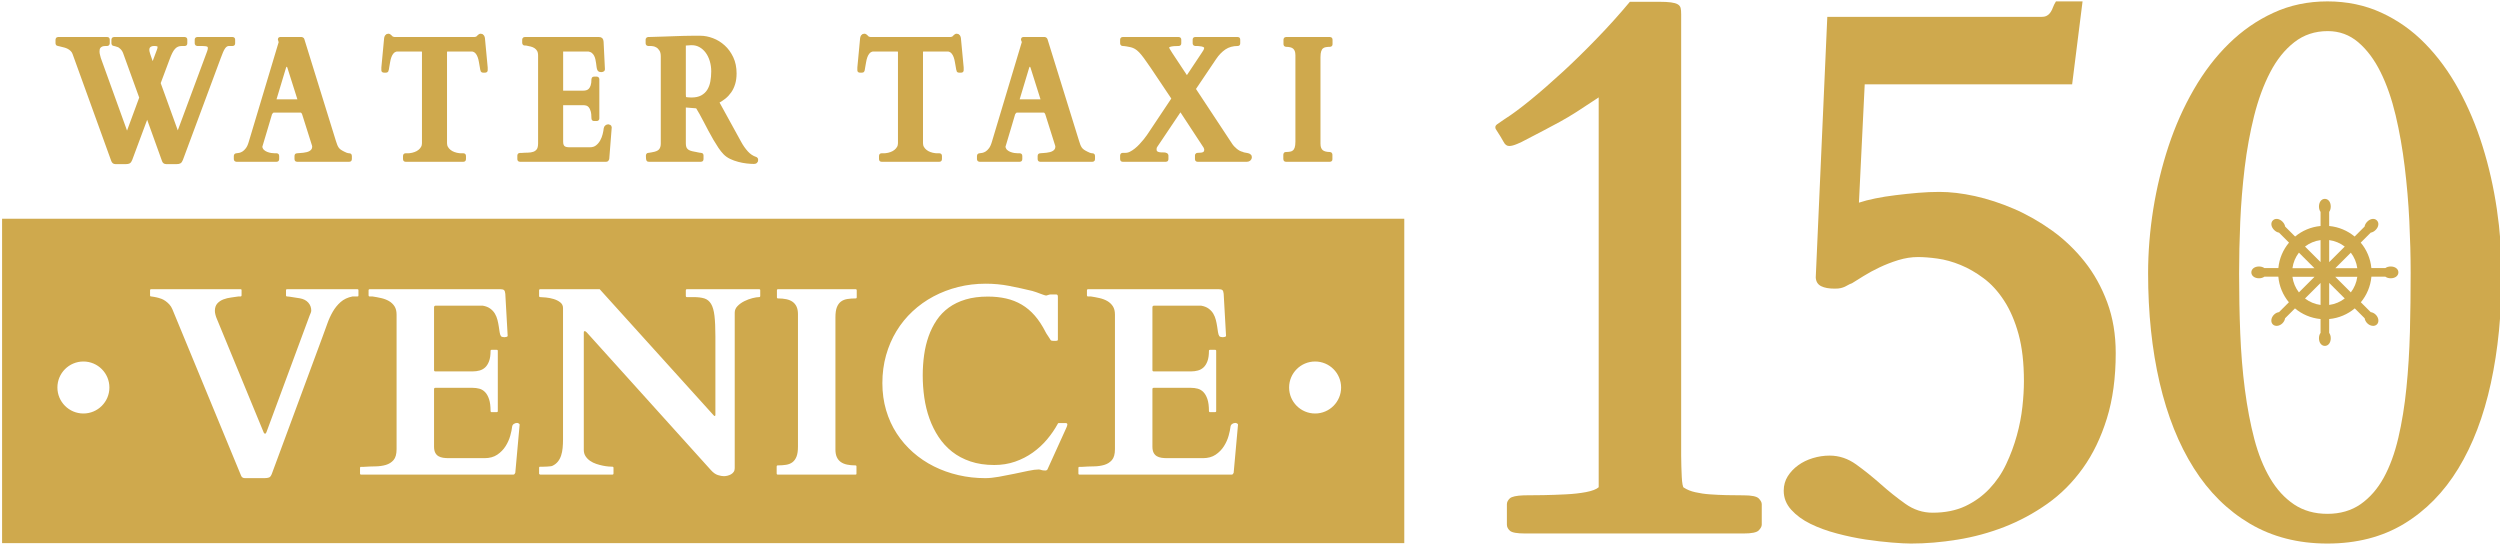
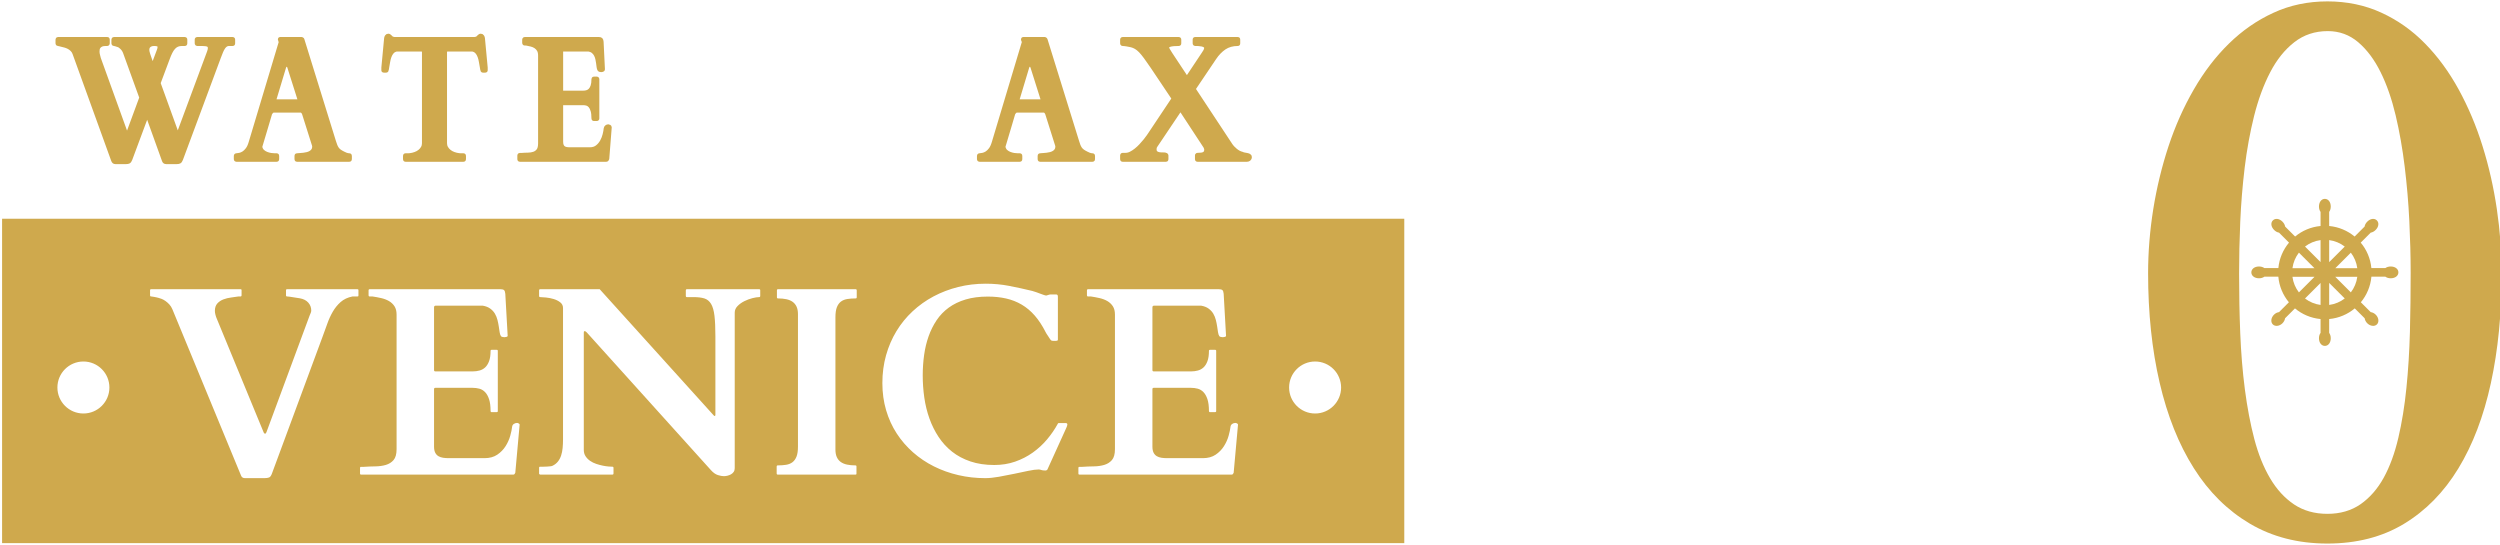
<svg xmlns="http://www.w3.org/2000/svg" width="100%" height="100%" viewBox="0 0 660 144" xml:space="preserve" style="fill-rule:evenodd;clip-rule:evenodd;stroke-linejoin:round;stroke-miterlimit:2;">
  <g transform="matrix(1,0,0,1,-2487.69,-1795.54)">
    <g transform="matrix(1,0,0,1,1214.77,1088)">
      <g transform="matrix(0.892,0,0,0.892,84.443,134.464)">
        <g transform="matrix(14.607,0,0,14.607,-4992.35,-7213.69)">
-           <path d="M463.892,548.644C463.731,548.644 463.629,548.626 463.588,548.59C463.546,548.553 463.525,548.512 463.525,548.465L463.525,548.051C463.525,548.009 463.545,547.97 463.584,547.933C463.623,547.897 463.718,547.876 463.869,547.871C463.978,547.871 464.11,547.87 464.263,547.867C464.417,547.864 464.569,547.859 464.72,547.851C464.872,547.844 465.008,547.828 465.131,547.805C465.253,547.781 465.338,547.749 465.385,547.707L465.385,539.808C465.213,539.923 465.066,540.019 464.943,540.098C464.821,540.176 464.705,540.245 464.595,540.305C464.486,540.364 464.377,540.423 464.267,540.48C464.158,540.538 464.028,540.605 463.877,540.683C463.851,540.699 463.804,540.721 463.736,540.75C463.668,540.779 463.614,540.793 463.572,540.793C463.525,540.793 463.487,540.766 463.459,540.711C463.43,540.656 463.377,540.569 463.299,540.449C463.293,540.439 463.291,540.426 463.291,540.41C463.291,540.389 463.304,540.37 463.33,540.351C463.356,540.333 463.403,540.301 463.47,540.254C463.627,540.155 463.806,540.022 464.01,539.855C464.213,539.689 464.428,539.501 464.654,539.293C464.881,539.085 465.111,538.859 465.345,538.617C465.58,538.375 465.804,538.126 466.017,537.871L466.611,537.871C466.71,537.871 466.789,537.875 466.849,537.883C466.909,537.891 466.955,537.904 466.986,537.922C467.017,537.94 467.037,537.965 467.045,537.996C467.053,538.027 467.056,538.069 467.056,538.121L467.056,547.066C467.056,547.139 467.058,547.213 467.06,547.289C467.063,547.364 467.066,547.433 467.068,547.496C467.071,547.558 467.076,547.611 467.084,547.652C467.092,547.694 467.101,547.715 467.111,547.715C467.174,547.756 467.25,547.788 467.342,547.808C467.433,547.829 467.532,547.844 467.638,547.851C467.745,547.859 467.857,547.864 467.974,547.867C468.092,547.87 468.207,547.871 468.322,547.871C468.484,547.871 468.585,547.892 468.627,547.933C468.668,547.975 468.689,548.014 468.689,548.051L468.689,548.465C468.689,548.501 468.668,548.54 468.627,548.582C468.585,548.624 468.484,548.644 468.322,548.644L463.892,548.644Z" style="fill:rgb(207,169,77);fill-rule:nonzero;" />
-           <path d="M469.134,547.777C469.134,547.668 469.162,547.57 469.216,547.484C469.271,547.398 469.341,547.324 469.427,547.262C469.513,547.199 469.612,547.151 469.724,547.117C469.836,547.083 469.949,547.066 470.064,547.066C470.257,547.066 470.436,547.126 470.603,547.246C470.77,547.366 470.935,547.499 471.099,547.644C471.263,547.79 471.43,547.923 471.599,548.043C471.768,548.163 471.952,548.223 472.15,548.223C472.405,548.223 472.626,548.178 472.814,548.09C473.001,548.001 473.164,547.884 473.302,547.738C473.44,547.592 473.554,547.426 473.642,547.238C473.731,547.051 473.802,546.858 473.857,546.66C473.912,546.462 473.949,546.268 473.97,546.078C473.991,545.888 474.001,545.715 474.001,545.558C474.001,545.189 473.965,544.871 473.892,544.605C473.819,544.34 473.721,544.113 473.599,543.926C473.477,543.738 473.339,543.587 473.185,543.473C473.031,543.358 472.875,543.268 472.716,543.203C472.557,543.138 472.402,543.095 472.251,543.074C472.1,543.053 471.968,543.043 471.853,543.043C471.723,543.043 471.59,543.064 471.455,543.105C471.319,543.147 471.192,543.197 471.072,543.254C470.952,543.311 470.844,543.37 470.748,543.43C470.651,543.489 470.574,543.538 470.517,543.574C470.486,543.585 470.46,543.596 470.439,543.609C470.418,543.622 470.396,543.634 470.373,543.644C470.349,543.655 470.322,543.664 470.29,543.672C470.259,543.68 470.218,543.683 470.165,543.683C470.051,543.683 469.96,543.667 469.892,543.633C469.824,543.599 469.788,543.54 469.783,543.457L470.017,538.176L474.361,538.176C474.408,538.176 474.445,538.167 474.474,538.148C474.503,538.13 474.526,538.107 474.544,538.078C474.563,538.049 474.578,538.017 474.591,537.98C474.604,537.944 474.624,537.905 474.65,537.863L475.189,537.863L474.978,539.543L470.775,539.543L470.658,541.941C470.751,541.91 470.862,541.881 470.99,541.855C471.117,541.829 471.255,541.807 471.404,541.789C471.552,541.771 471.702,541.755 471.853,541.742C472.004,541.729 472.15,541.723 472.29,541.723C472.509,541.723 472.749,541.751 473.009,541.808C473.27,541.866 473.533,541.952 473.798,542.066C474.064,542.181 474.32,542.327 474.568,542.504C474.815,542.681 475.035,542.891 475.228,543.133C475.421,543.375 475.574,543.651 475.689,543.961C475.804,544.271 475.861,544.613 475.861,544.988C475.861,545.488 475.801,545.931 475.681,546.316C475.561,546.702 475.399,547.038 475.193,547.324C474.987,547.611 474.748,547.85 474.474,548.043C474.201,548.236 473.91,548.392 473.603,548.512C473.296,548.631 472.979,548.717 472.654,548.769C472.328,548.822 472.014,548.848 471.712,548.848C471.619,548.848 471.49,548.841 471.326,548.828C471.162,548.815 470.984,548.794 470.794,548.766C470.604,548.737 470.41,548.697 470.212,548.644C470.014,548.592 469.836,548.527 469.677,548.449C469.518,548.371 469.388,548.276 469.287,548.164C469.185,548.052 469.134,547.923 469.134,547.777Z" style="fill:rgb(207,169,77);fill-rule:nonzero;" />
          <path d="M480.15,548.848C479.556,548.848 479.033,548.713 478.579,548.445C478.126,548.177 477.747,547.802 477.443,547.32C477.138,546.838 476.908,546.262 476.751,545.59C476.595,544.918 476.517,544.178 476.517,543.371C476.517,542.944 476.552,542.51 476.622,542.07C476.693,541.63 476.796,541.206 476.931,540.797C477.066,540.388 477.237,540.005 477.443,539.648C477.648,539.292 477.885,538.982 478.154,538.719C478.422,538.456 478.723,538.247 479.056,538.094C479.389,537.94 479.754,537.863 480.15,537.863C480.546,537.863 480.909,537.939 481.24,538.09C481.57,538.241 481.866,538.449 482.126,538.715C482.387,538.98 482.615,539.292 482.81,539.648C483.005,540.005 483.167,540.388 483.294,540.797C483.422,541.206 483.518,541.63 483.583,542.07C483.648,542.51 483.681,542.947 483.681,543.379C483.681,544.186 483.608,544.926 483.462,545.598C483.316,546.269 483.096,546.846 482.802,547.328C482.508,547.81 482.141,548.183 481.701,548.449C481.26,548.715 480.743,548.848 480.15,548.848ZM478.361,543.379C478.361,543.785 478.368,544.187 478.384,544.586C478.4,544.984 478.431,545.364 478.478,545.726C478.525,546.088 478.589,546.423 478.669,546.73C478.75,547.038 478.857,547.303 478.99,547.527C479.122,547.751 479.284,547.927 479.474,548.055C479.664,548.182 479.889,548.246 480.15,548.246C480.41,548.246 480.634,548.181 480.822,548.051C481.009,547.92 481.165,547.742 481.29,547.516C481.415,547.289 481.514,547.019 481.587,546.707C481.66,546.394 481.715,546.057 481.751,545.695C481.788,545.333 481.811,544.954 481.822,544.558C481.832,544.163 481.837,543.764 481.837,543.363C481.837,543.035 481.828,542.685 481.81,542.312C481.792,541.94 481.76,541.573 481.716,541.211C481.672,540.849 481.611,540.502 481.533,540.172C481.454,539.841 481.353,539.549 481.228,539.297C481.103,539.044 480.952,538.842 480.775,538.691C480.598,538.54 480.392,538.465 480.158,538.465C479.897,538.465 479.671,538.54 479.478,538.691C479.285,538.842 479.122,539.045 478.99,539.301C478.857,539.556 478.749,539.85 478.665,540.183C478.582,540.517 478.518,540.866 478.474,541.23C478.43,541.595 478.4,541.962 478.384,542.332C478.368,542.702 478.361,543.051 478.361,543.379Z" style="fill:rgb(207,169,77);fill-rule:nonzero;" />
        </g>
        <g transform="matrix(0.085,0,0,0.085,1998.69,701.318)">
          <path d="M485.367,235.484C477.865,235.484 471.369,237.527 466.667,240.988L417.918,240.988C414.737,207.457 401.337,176.862 380.872,152.357L415.583,117.646C421.354,116.768 427.391,113.622 432.695,108.319C443.607,97.407 445.427,83.386 437.02,74.978C428.615,66.574 414.594,68.393 403.683,79.304C398.378,84.609 395.229,90.647 394.352,96.419L359.605,131.166C335.072,110.846 304.494,97.588 271.014,94.51L271.014,45.333C274.475,40.632 276.518,34.135 276.518,26.633C276.516,11.201 267.887,-0 256,-0C244.113,-0 235.484,11.201 235.484,26.633C235.484,34.135 237.527,40.631 240.988,45.333L240.988,94.512C207.507,97.59 176.93,110.848 152.397,131.168L117.65,96.421C116.773,90.649 113.624,84.611 108.319,79.306C97.408,68.394 83.388,66.573 74.979,74.98C66.575,83.386 68.395,97.407 79.307,108.319C84.611,113.623 90.647,116.769 96.419,117.647L131.129,152.357C110.663,176.862 97.264,207.457 94.083,240.988L45.333,240.988C40.632,237.527 34.135,235.484 26.633,235.484C11.201,235.484 0,244.112 0,256C0,267.888 11.201,276.516 26.633,276.516C34.135,276.516 40.631,274.473 45.333,271.012L93.998,271.012C96.995,304.677 110.281,335.426 130.697,360.074L96.396,394.375C90.315,395.122 83.964,398.176 78.771,403.369C68.341,413.799 66.533,428.903 74.734,437.104C82.935,445.305 98.039,443.498 108.469,433.067C113.555,427.981 116.584,421.785 117.409,415.819L151.886,381.342C176.506,401.903 207.273,415.33 240.988,418.43L240.988,466.667C237.527,471.368 235.484,477.865 235.484,485.367C235.484,500.8 244.112,512 256,512C267.888,512 276.516,500.799 276.516,485.367C276.516,477.865 274.473,471.369 271.012,466.667L271.012,418.43C304.727,415.33 335.494,401.903 360.114,381.342L394.591,415.819C395.416,421.785 398.445,427.981 403.531,433.067C413.961,443.497 429.065,445.305 437.266,437.104C445.467,428.903 443.66,413.799 433.229,403.369C428.036,398.176 421.685,395.122 415.604,394.375L381.303,360.074C401.718,335.426 415.005,304.677 418.002,271.012L466.667,271.012C471.368,274.473 477.865,276.516 485.367,276.516C500.8,276.516 512,267.888 512,256C512,244.112 500.799,235.484 485.367,235.484ZM165.617,187.255L219.675,241.313L143.117,241.313C145.808,221.16 153.791,202.661 165.617,187.255ZM143.075,271.336L219.989,271.336L165.626,325.7C153.738,310.217 145.729,291.608 143.075,271.336ZM240.996,369.376C220.819,366.709 202.295,358.739 186.866,346.918L240.996,292.788L240.996,369.376ZM240.996,220.176L186.854,166.034C202.285,154.208 220.814,146.234 240.996,143.566L240.996,220.176ZM368.884,241.313L292.471,241.313L346.447,187.337C358.238,202.727 366.196,221.196 368.884,241.313ZM271.019,143.568C291.231,146.242 309.785,154.239 325.229,166.097L271.019,220.307L271.019,143.568ZM271.019,369.374L271.019,292.657L325.216,346.854C309.775,358.707 291.226,366.7 271.019,369.374ZM346.437,325.617L292.156,271.336L368.925,271.336C366.275,291.572 358.291,310.151 346.437,325.617Z" style="fill:rgb(207,169,77);fill-rule:nonzero;" />
        </g>
        <g transform="matrix(1,0,0,1,1297.99,-54.799)">
-           <path d="M450,762L450,858L35,858L35,762L450,762ZM59.068,804.253C54.821,804.253 51.373,807.701 51.373,811.947C51.373,816.194 54.821,819.642 59.068,819.642C63.315,819.642 66.763,816.194 66.763,811.947C66.763,807.701 63.315,804.253 59.068,804.253ZM194.247,837.724L215.648,837.724C215.778,837.724 215.862,837.685 215.901,837.608C215.94,837.53 215.96,837.465 215.96,837.413L215.96,835.701C215.96,835.649 215.947,835.597 215.921,835.545C215.869,835.442 215.778,835.39 215.648,835.39C215.389,835.39 215.006,835.37 214.5,835.331C213.995,835.292 213.424,835.208 212.788,835.078C212.153,834.949 211.504,834.774 210.843,834.553C210.181,834.333 209.578,834.034 209.033,833.658C208.489,833.282 208.041,832.828 207.691,832.296C207.341,831.764 207.166,831.135 207.166,830.409L207.166,795.661C207.166,795.402 207.23,795.272 207.36,795.272C207.49,795.272 207.594,795.291 207.671,795.33C207.749,795.369 207.879,795.48 208.061,795.661L244.793,836.401C245.467,837.154 246.148,837.64 246.836,837.861C247.523,838.081 248.126,838.191 248.645,838.191C248.956,838.191 249.3,838.146 249.676,838.055C250.052,837.964 250.403,837.828 250.727,837.647C251.051,837.465 251.317,837.225 251.525,836.927C251.732,836.628 251.836,836.259 251.836,835.818L251.836,789.786C251.836,789.059 252.115,788.411 252.672,787.84C253.23,787.269 253.898,786.789 254.676,786.4C255.455,786.011 256.252,785.713 257.069,785.505C257.887,785.298 258.555,785.194 259.073,785.194C259.203,785.194 259.287,785.155 259.326,785.077C259.365,784.999 259.385,784.935 259.385,784.883L259.385,783.171C259.385,783.119 259.372,783.054 259.346,782.976C259.32,782.898 259.229,782.859 259.073,782.859L237.672,782.859C237.542,782.859 237.458,782.898 237.419,782.976C237.38,783.054 237.361,783.119 237.361,783.171L237.361,784.883C237.361,784.935 237.38,784.999 237.419,785.077C237.458,785.155 237.542,785.194 237.672,785.194L239.657,785.194C240.954,785.194 242.017,785.324 242.847,785.583C243.677,785.842 244.339,786.381 244.832,787.198C245.325,788.015 245.662,789.195 245.844,790.739C246.025,792.282 246.116,794.338 246.116,796.906L246.116,820.02C246.116,820.098 246.103,820.175 246.077,820.253C246.051,820.331 245.986,820.37 245.882,820.37C245.805,820.37 245.74,820.337 245.688,820.273C245.636,820.208 245.545,820.11 245.416,819.981L211.874,782.859L194.247,782.859C194.117,782.859 194.033,782.898 193.994,782.976C193.955,783.054 193.936,783.119 193.936,783.171L193.936,784.883C193.936,784.935 193.955,784.999 193.994,785.077C194.033,785.155 194.117,785.194 194.247,785.194C194.636,785.194 195.213,785.233 195.979,785.311C196.744,785.389 197.496,785.538 198.235,785.758C198.975,785.979 199.623,786.303 200.181,786.731C200.739,787.159 201.018,787.723 201.018,788.424L201.018,827.296C201.018,828.204 200.979,829.06 200.901,829.864C200.823,830.668 200.674,831.408 200.453,832.082C200.233,832.757 199.915,833.353 199.5,833.872C199.085,834.391 198.553,834.806 197.905,835.117C197.749,835.195 197.529,835.247 197.243,835.273C196.958,835.299 196.64,835.325 196.29,835.351C195.94,835.377 195.583,835.39 195.22,835.39L194.247,835.39C194.039,835.39 193.936,835.493 193.936,835.701L193.936,837.413C193.936,837.491 193.975,837.562 194.052,837.627C194.13,837.692 194.195,837.724 194.247,837.724ZM423.609,804.253C419.362,804.253 415.914,807.701 415.914,811.947C415.914,816.194 419.362,819.642 423.609,819.642C427.855,819.642 431.303,816.194 431.303,811.947C431.303,807.701 427.855,804.253 423.609,804.253ZM140.938,835.74L140.938,837.413C140.938,837.439 140.951,837.497 140.977,837.588C141.003,837.679 141.094,837.724 141.25,837.724L186.348,837.724C186.478,837.724 186.588,837.666 186.679,837.549C186.769,837.433 186.841,837.309 186.893,837.18L188.177,822.938C188.177,822.808 188.086,822.692 187.904,822.588C187.723,822.484 187.567,822.432 187.437,822.432C187.074,822.432 186.75,822.529 186.465,822.724C186.179,822.919 186.011,823.184 185.959,823.522C185.881,824.274 185.693,825.182 185.395,826.246C185.096,827.309 184.636,828.334 184.013,829.32C183.391,830.305 182.574,831.142 181.562,831.829C180.55,832.517 179.292,832.86 177.787,832.86L167.165,832.86C166.594,832.86 166.049,832.822 165.53,832.744C165.012,832.666 164.551,832.51 164.149,832.277C163.747,832.043 163.429,831.7 163.196,831.246C162.962,830.792 162.845,830.189 162.845,829.436L162.845,812.432C162.845,812.173 162.975,812.043 163.235,812.043L174.246,812.043C174.947,812.043 175.615,812.127 176.25,812.296C176.886,812.464 177.45,812.802 177.943,813.307C178.436,813.813 178.832,814.514 179.13,815.409C179.428,816.304 179.577,817.477 179.577,818.93C179.577,818.982 179.597,819.047 179.636,819.125C179.675,819.203 179.759,819.241 179.889,819.241L181.406,819.241C181.458,819.241 181.523,819.222 181.601,819.183C181.679,819.144 181.717,819.06 181.717,818.93L181.717,801.109C181.717,800.901 181.614,800.797 181.406,800.797L179.889,800.797C179.681,800.797 179.577,800.901 179.577,801.109C179.577,802.354 179.428,803.372 179.13,804.163C178.832,804.954 178.442,805.571 177.963,806.012C177.483,806.453 176.925,806.757 176.289,806.926C175.654,807.095 175.012,807.179 174.363,807.179L163.235,807.179C162.975,807.179 162.845,807.049 162.845,806.79L162.845,788.229C162.845,787.892 163.014,787.723 163.351,787.723L177.243,787.723C178.151,787.879 178.896,788.171 179.48,788.599C180.064,789.027 180.524,789.526 180.861,790.097C181.199,790.668 181.452,791.29 181.62,791.965C181.789,792.639 181.919,793.288 182.009,793.91C182.1,794.533 182.184,795.097 182.262,795.603C182.34,796.109 182.47,796.491 182.651,796.751C182.729,796.854 182.872,796.932 183.079,796.984C183.287,797.036 183.494,797.062 183.702,797.062C183.884,797.062 184.085,797.03 184.305,796.965C184.526,796.9 184.636,796.803 184.636,796.673L183.935,784.221C183.884,783.65 183.754,783.281 183.546,783.112C183.339,782.944 183.002,782.859 182.535,782.859L143.779,782.859C143.649,782.859 143.565,782.898 143.526,782.976C143.487,783.054 143.468,783.119 143.468,783.171L143.468,784.688C143.468,784.74 143.487,784.805 143.526,784.883C143.565,784.96 143.649,784.999 143.779,784.999L144.596,784.999C145.478,785.129 146.347,785.291 147.203,785.486C148.059,785.68 148.824,785.972 149.499,786.361C150.173,786.75 150.718,787.263 151.133,787.898C151.548,788.534 151.756,789.357 151.756,790.369L151.756,830.214C151.756,831.667 151.457,832.737 150.861,833.425C150.264,834.112 149.499,834.592 148.565,834.864C147.631,835.137 146.593,835.279 145.452,835.292C144.311,835.305 143.195,835.351 142.106,835.429L141.25,835.429C141.094,835.429 141.003,835.474 140.977,835.565C140.951,835.656 140.938,835.714 140.938,835.74ZM281.642,830.331L281.642,791.147C281.642,789.902 281.785,788.916 282.07,788.19C282.355,787.464 282.758,786.906 283.276,786.517C283.795,786.128 284.424,785.875 285.164,785.758C285.903,785.641 286.726,785.583 287.634,785.583C287.764,785.583 287.848,785.544 287.887,785.466C287.926,785.389 287.946,785.324 287.946,785.272L287.946,783.171C287.946,783.119 287.926,783.054 287.887,782.976C287.848,782.898 287.764,782.859 287.634,782.859L264.638,782.859C264.43,782.859 264.326,782.963 264.326,783.171L264.326,785.272C264.326,785.479 264.43,785.583 264.638,785.583C265.546,785.583 266.369,785.661 267.109,785.817C267.848,785.972 268.471,786.232 268.976,786.595C269.482,786.958 269.871,787.438 270.144,788.034C270.416,788.631 270.552,789.37 270.552,790.252L270.552,829.436C270.552,830.681 270.41,831.667 270.124,832.394C269.839,833.12 269.437,833.678 268.918,834.067C268.399,834.456 267.77,834.709 267.031,834.825C266.291,834.942 265.468,835.001 264.56,835.001C264.43,835.001 264.346,835.04 264.307,835.117C264.268,835.195 264.249,835.26 264.249,835.312L264.249,837.413C264.249,837.465 264.268,837.53 264.307,837.608C264.346,837.685 264.43,837.724 264.56,837.724L287.557,837.724C287.712,837.724 287.803,837.692 287.829,837.627C287.855,837.562 287.868,837.491 287.868,837.413L287.868,835.312C287.868,835.104 287.764,835.001 287.557,835.001C286.649,835.001 285.825,834.923 285.086,834.767C284.346,834.611 283.724,834.352 283.218,833.989C282.712,833.626 282.323,833.146 282.051,832.549C281.778,831.953 281.642,831.213 281.642,830.331ZM295.533,810.642C295.533,813.496 295.903,816.174 296.642,818.677C297.382,821.181 298.426,823.47 299.775,825.545C301.124,827.62 302.732,829.482 304.6,831.129C306.468,832.776 308.53,834.164 310.787,835.292C313.044,836.421 315.456,837.283 318.024,837.88C320.592,838.477 323.238,838.775 325.962,838.775C327.155,838.775 328.511,838.639 330.028,838.366C331.546,838.094 333.051,837.802 334.542,837.491C336.034,837.18 337.422,836.888 338.706,836.615C339.99,836.343 341.021,836.207 341.799,836.207C342.059,836.207 342.311,836.259 342.558,836.362C342.804,836.466 343.239,836.518 343.861,836.518C343.939,836.518 344.03,836.492 344.134,836.44C344.238,836.388 344.315,836.324 344.367,836.246L349.737,824.417C349.867,824.183 349.99,823.904 350.107,823.58C350.223,823.256 350.282,823.055 350.282,822.977C350.282,822.769 350.236,822.633 350.146,822.568C350.055,822.504 349.971,822.471 349.893,822.471L347.908,822.471C347.779,822.471 347.681,822.478 347.616,822.491C347.552,822.504 347.493,822.575 347.441,822.705C346.559,824.313 345.502,825.85 344.27,827.316C343.038,828.781 341.631,830.078 340.048,831.207C338.466,832.335 336.721,833.23 334.815,833.892C332.908,834.553 330.852,834.884 328.647,834.884C326.027,834.884 323.679,834.534 321.604,833.833C319.529,833.133 317.713,832.167 316.157,830.934C314.6,829.702 313.271,828.249 312.168,826.576C311.066,824.903 310.164,823.087 309.464,821.129C308.763,819.17 308.257,817.108 307.946,814.942C307.635,812.776 307.479,810.59 307.479,808.385C307.479,806.31 307.615,804.293 307.888,802.334C308.16,800.376 308.601,798.534 309.211,796.809C309.82,795.084 310.612,793.495 311.584,792.042C312.557,790.59 313.757,789.345 315.184,788.307C316.61,787.269 318.277,786.465 320.184,785.894C322.091,785.324 324.276,785.038 326.74,785.038C328.686,785.038 330.489,785.226 332.149,785.603C333.809,785.979 335.346,786.582 336.76,787.412C338.174,788.242 339.464,789.325 340.632,790.661C341.799,791.997 342.876,793.638 343.861,795.583C343.887,795.661 343.972,795.81 344.114,796.031C344.257,796.251 344.413,796.485 344.581,796.731C344.75,796.978 344.906,797.218 345.048,797.451C345.191,797.685 345.288,797.84 345.34,797.918C345.418,798.048 345.619,798.119 345.943,798.132C346.267,798.145 346.469,798.151 346.546,798.151C346.935,798.151 347.188,798.126 347.305,798.074C347.422,798.022 347.48,797.918 347.48,797.762L347.48,785.077C347.48,784.636 347.325,784.416 347.013,784.416L345.223,784.416C345.094,784.416 344.88,784.468 344.581,784.571C344.283,784.675 344.108,784.727 344.056,784.727C343.9,784.727 343.667,784.675 343.356,784.571C343.044,784.468 342.701,784.344 342.324,784.202C341.948,784.059 341.546,783.91 341.118,783.754C340.69,783.599 340.282,783.469 339.892,783.365C337.532,782.794 335.243,782.295 333.025,781.867C330.807,781.439 328.504,781.225 326.118,781.225C323.29,781.225 320.579,781.549 317.985,782.198C315.391,782.846 312.959,783.774 310.689,784.98C308.42,786.186 306.351,787.658 304.483,789.396C302.615,791.134 301.02,793.093 299.697,795.272C298.374,797.451 297.349,799.831 296.623,802.412C295.897,804.993 295.533,807.737 295.533,810.642ZM353.55,835.74L353.55,837.413C353.55,837.439 353.563,837.497 353.589,837.588C353.615,837.679 353.706,837.724 353.862,837.724L398.96,837.724C399.09,837.724 399.2,837.666 399.291,837.549C399.382,837.433 399.453,837.309 399.505,837.18L400.789,822.938C400.789,822.808 400.698,822.692 400.517,822.588C400.335,822.484 400.179,822.432 400.05,822.432C399.686,822.432 399.362,822.529 399.077,822.724C398.791,822.919 398.623,823.184 398.571,823.522C398.493,824.274 398.305,825.182 398.007,826.246C397.708,827.309 397.248,828.334 396.625,829.32C396.003,830.305 395.186,831.142 394.174,831.829C393.162,832.517 391.904,832.86 390.4,832.86L379.777,832.86C379.206,832.86 378.661,832.822 378.142,832.744C377.624,832.666 377.163,832.51 376.761,832.277C376.359,832.043 376.041,831.7 375.808,831.246C375.574,830.792 375.458,830.189 375.458,829.436L375.458,812.432C375.458,812.173 375.587,812.043 375.847,812.043L386.859,812.043C387.559,812.043 388.227,812.127 388.863,812.296C389.498,812.464 390.062,812.802 390.555,813.307C391.048,813.813 391.444,814.514 391.742,815.409C392.04,816.304 392.189,817.477 392.189,818.93C392.189,818.982 392.209,819.047 392.248,819.125C392.287,819.203 392.371,819.241 392.501,819.241L394.018,819.241C394.07,819.241 394.135,819.222 394.213,819.183C394.291,819.144 394.33,819.06 394.33,818.93L394.33,801.109C394.33,800.901 394.226,800.797 394.018,800.797L392.501,800.797C392.293,800.797 392.189,800.901 392.189,801.109C392.189,802.354 392.04,803.372 391.742,804.163C391.444,804.954 391.055,805.571 390.575,806.012C390.095,806.453 389.537,806.757 388.901,806.926C388.266,807.095 387.624,807.179 386.975,807.179L375.847,807.179C375.587,807.179 375.458,807.049 375.458,806.79L375.458,788.229C375.458,787.892 375.626,787.723 375.963,787.723L389.855,787.723C390.763,787.879 391.509,788.171 392.092,788.599C392.676,789.027 393.136,789.526 393.474,790.097C393.811,790.668 394.064,791.29 394.232,791.965C394.401,792.639 394.531,793.288 394.621,793.91C394.712,794.533 394.797,795.097 394.874,795.603C394.952,796.109 395.082,796.491 395.263,796.751C395.341,796.854 395.484,796.932 395.691,796.984C395.899,797.036 396.107,797.062 396.314,797.062C396.496,797.062 396.697,797.03 396.917,796.965C397.138,796.9 397.248,796.803 397.248,796.673L396.548,784.221C396.496,783.65 396.366,783.281 396.158,783.112C395.951,782.944 395.614,782.859 395.147,782.859L356.391,782.859C356.261,782.859 356.177,782.898 356.138,782.976C356.099,783.054 356.08,783.119 356.08,783.171L356.08,784.688C356.08,784.74 356.099,784.805 356.138,784.883C356.177,784.96 356.261,784.999 356.391,784.999L357.208,784.999C358.09,785.129 358.959,785.291 359.815,785.486C360.671,785.68 361.436,785.972 362.111,786.361C362.785,786.75 363.33,787.263 363.745,787.898C364.16,788.534 364.368,789.357 364.368,790.369L364.368,830.214C364.368,831.667 364.069,832.737 363.473,833.425C362.876,834.112 362.111,834.592 361.177,834.864C360.243,835.137 359.206,835.279 358.064,835.292C356.923,835.305 355.807,835.351 354.718,835.429L353.862,835.429C353.706,835.429 353.615,835.474 353.589,835.565C353.563,835.656 353.55,835.714 353.55,835.74ZM106.891,838.775L112.611,838.775C113.207,838.775 113.674,838.71 114.012,838.58C114.349,838.451 114.634,838.062 114.868,837.413L129.926,796.712C130.367,795.544 130.808,794.332 131.249,793.074C131.69,791.815 132.229,790.635 132.864,789.533C133.5,788.43 134.278,787.47 135.199,786.653C136.12,785.836 137.294,785.285 138.72,784.999L140.16,784.999C140.316,784.999 140.407,784.967 140.432,784.902C140.458,784.837 140.471,784.766 140.471,784.688L140.471,783.171C140.471,783.119 140.458,783.054 140.432,782.976C140.407,782.898 140.316,782.859 140.16,782.859L119.342,782.859C119.187,782.859 119.096,782.898 119.07,782.976C119.044,783.054 119.031,783.119 119.031,783.171L119.031,784.688C119.031,784.896 119.135,784.999 119.342,784.999C119.498,784.999 119.758,785.025 120.121,785.077C120.484,785.129 120.86,785.187 121.249,785.252C121.638,785.317 122.008,785.376 122.358,785.427C122.708,785.479 122.961,785.518 123.117,785.544C124.18,785.726 125.011,786.147 125.607,786.809C126.204,787.47 126.502,788.255 126.502,789.163C126.502,789.422 126.444,789.675 126.327,789.922C126.21,790.168 126.1,790.434 125.996,790.719L113.233,825.195C113.13,825.48 112.987,825.623 112.805,825.623C112.753,825.623 112.702,825.597 112.65,825.545L112.513,825.409C112.475,825.37 112.442,825.312 112.416,825.234L98.525,791.537C98.395,791.251 98.272,790.888 98.155,790.447C98.038,790.006 97.98,789.617 97.98,789.28C97.98,788.346 98.22,787.613 98.7,787.081C99.18,786.549 99.776,786.147 100.49,785.875C101.203,785.603 101.968,785.414 102.786,785.311C103.603,785.207 104.336,785.103 104.984,784.999L105.568,784.999C105.698,784.999 105.782,784.96 105.821,784.883C105.86,784.805 105.879,784.74 105.879,784.688L105.879,783.171C105.879,783.093 105.866,783.021 105.84,782.957C105.814,782.892 105.723,782.859 105.568,782.859L79.108,782.859C78.9,782.859 78.797,782.963 78.797,783.171L78.797,784.688C78.797,784.896 78.9,784.999 79.108,784.999C79.134,784.999 79.238,785.012 79.419,785.038C79.601,785.064 79.802,785.097 80.022,785.136C80.243,785.175 80.47,785.22 80.703,785.272C80.937,785.324 81.144,785.376 81.326,785.427C81.559,785.479 81.858,785.577 82.221,785.719C82.584,785.862 82.96,786.069 83.349,786.342C83.738,786.614 84.121,786.951 84.497,787.354C84.873,787.756 85.178,788.242 85.412,788.813L105.685,837.919C105.866,838.49 106.268,838.775 106.891,838.775Z" style="fill:rgb(207,169,77);" />
+           <path d="M450,762L450,858L35,858L35,762L450,762ZM59.068,804.253C54.821,804.253 51.373,807.701 51.373,811.947C51.373,816.194 54.821,819.642 59.068,819.642C63.315,819.642 66.763,816.194 66.763,811.947C66.763,807.701 63.315,804.253 59.068,804.253ZM194.247,837.724L215.648,837.724C215.778,837.724 215.862,837.685 215.901,837.608C215.94,837.53 215.96,837.465 215.96,837.413L215.96,835.701C215.96,835.649 215.947,835.597 215.921,835.545C215.869,835.442 215.778,835.39 215.648,835.39C215.389,835.39 215.006,835.37 214.5,835.331C213.995,835.292 213.424,835.208 212.788,835.078C212.153,834.949 211.504,834.774 210.843,834.553C210.181,834.333 209.578,834.034 209.033,833.658C208.489,833.282 208.041,832.828 207.691,832.296C207.341,831.764 207.166,831.135 207.166,830.409L207.166,795.661C207.166,795.402 207.23,795.272 207.36,795.272C207.49,795.272 207.594,795.291 207.671,795.33C207.749,795.369 207.879,795.48 208.061,795.661L244.793,836.401C245.467,837.154 246.148,837.64 246.836,837.861C247.523,838.081 248.126,838.191 248.645,838.191C248.956,838.191 249.3,838.146 249.676,838.055C250.052,837.964 250.403,837.828 250.727,837.647C251.051,837.465 251.317,837.225 251.525,836.927C251.732,836.628 251.836,836.259 251.836,835.818L251.836,789.786C251.836,789.059 252.115,788.411 252.672,787.84C253.23,787.269 253.898,786.789 254.676,786.4C255.455,786.011 256.252,785.713 257.069,785.505C257.887,785.298 258.555,785.194 259.073,785.194C259.203,785.194 259.287,785.155 259.326,785.077C259.365,784.999 259.385,784.935 259.385,784.883L259.385,783.171C259.385,783.119 259.372,783.054 259.346,782.976C259.32,782.898 259.229,782.859 259.073,782.859L237.672,782.859C237.542,782.859 237.458,782.898 237.419,782.976C237.38,783.054 237.361,783.119 237.361,783.171L237.361,784.883C237.361,784.935 237.38,784.999 237.419,785.077C237.458,785.155 237.542,785.194 237.672,785.194L239.657,785.194C240.954,785.194 242.017,785.324 242.847,785.583C243.677,785.842 244.339,786.381 244.832,787.198C245.325,788.015 245.662,789.195 245.844,790.739C246.025,792.282 246.116,794.338 246.116,796.906L246.116,820.02C246.116,820.098 246.103,820.175 246.077,820.253C246.051,820.331 245.986,820.37 245.882,820.37C245.805,820.37 245.74,820.337 245.688,820.273C245.636,820.208 245.545,820.11 245.416,819.981L211.874,782.859L194.247,782.859C194.117,782.859 194.033,782.898 193.994,782.976C193.955,783.054 193.936,783.119 193.936,783.171L193.936,784.883C193.936,784.935 193.955,784.999 193.994,785.077C194.033,785.155 194.117,785.194 194.247,785.194C194.636,785.194 195.213,785.233 195.979,785.311C196.744,785.389 197.496,785.538 198.235,785.758C198.975,785.979 199.623,786.303 200.181,786.731C200.739,787.159 201.018,787.723 201.018,788.424L201.018,827.296C201.018,828.204 200.979,829.06 200.901,829.864C200.823,830.668 200.674,831.408 200.453,832.082C200.233,832.757 199.915,833.353 199.5,833.872C199.085,834.391 198.553,834.806 197.905,835.117C197.749,835.195 197.529,835.247 197.243,835.273C196.958,835.299 196.64,835.325 196.29,835.351C195.94,835.377 195.583,835.39 195.22,835.39L194.247,835.39C194.039,835.39 193.936,835.493 193.936,835.701L193.936,837.413C193.936,837.491 193.975,837.562 194.052,837.627C194.13,837.692 194.195,837.724 194.247,837.724ZM423.609,804.253C419.362,804.253 415.914,807.701 415.914,811.947C415.914,816.194 419.362,819.642 423.609,819.642C427.855,819.642 431.303,816.194 431.303,811.947C431.303,807.701 427.855,804.253 423.609,804.253ZM140.938,835.74L140.938,837.413C140.938,837.439 140.951,837.497 140.977,837.588C141.003,837.679 141.094,837.724 141.25,837.724L186.348,837.724C186.478,837.724 186.588,837.666 186.679,837.549C186.769,837.433 186.841,837.309 186.893,837.18L188.177,822.938C188.177,822.808 188.086,822.692 187.904,822.588C187.723,822.484 187.567,822.432 187.437,822.432C187.074,822.432 186.75,822.529 186.465,822.724C186.179,822.919 186.011,823.184 185.959,823.522C185.881,824.274 185.693,825.182 185.395,826.246C185.096,827.309 184.636,828.334 184.013,829.32C183.391,830.305 182.574,831.142 181.562,831.829C180.55,832.517 179.292,832.86 177.787,832.86L167.165,832.86C166.594,832.86 166.049,832.822 165.53,832.744C165.012,832.666 164.551,832.51 164.149,832.277C163.747,832.043 163.429,831.7 163.196,831.246C162.962,830.792 162.845,830.189 162.845,829.436L162.845,812.432C162.845,812.173 162.975,812.043 163.235,812.043L174.246,812.043C174.947,812.043 175.615,812.127 176.25,812.296C176.886,812.464 177.45,812.802 177.943,813.307C178.436,813.813 178.832,814.514 179.13,815.409C179.428,816.304 179.577,817.477 179.577,818.93C179.577,818.982 179.597,819.047 179.636,819.125C179.675,819.203 179.759,819.241 179.889,819.241L181.406,819.241C181.458,819.241 181.523,819.222 181.601,819.183C181.679,819.144 181.717,819.06 181.717,818.93L181.717,801.109C181.717,800.901 181.614,800.797 181.406,800.797L179.889,800.797C179.681,800.797 179.577,800.901 179.577,801.109C179.577,802.354 179.428,803.372 179.13,804.163C178.832,804.954 178.442,805.571 177.963,806.012C177.483,806.453 176.925,806.757 176.289,806.926C175.654,807.095 175.012,807.179 174.363,807.179L163.235,807.179C162.975,807.179 162.845,807.049 162.845,806.79L162.845,788.229C162.845,787.892 163.014,787.723 163.351,787.723L177.243,787.723C178.151,787.879 178.896,788.171 179.48,788.599C180.064,789.027 180.524,789.526 180.861,790.097C181.199,790.668 181.452,791.29 181.62,791.965C181.789,792.639 181.919,793.288 182.009,793.91C182.1,794.533 182.184,795.097 182.262,795.603C182.34,796.109 182.47,796.491 182.651,796.751C182.729,796.854 182.872,796.932 183.079,796.984C183.287,797.036 183.494,797.062 183.702,797.062C183.884,797.062 184.085,797.03 184.305,796.965C184.526,796.9 184.636,796.803 184.636,796.673L183.935,784.221C183.884,783.65 183.754,783.281 183.546,783.112C183.339,782.944 183.002,782.859 182.535,782.859L143.779,782.859C143.649,782.859 143.565,782.898 143.526,782.976C143.487,783.054 143.468,783.119 143.468,783.171L143.468,784.688C143.468,784.74 143.487,784.805 143.526,784.883C143.565,784.96 143.649,784.999 143.779,784.999L144.596,784.999C145.478,785.129 146.347,785.291 147.203,785.486C148.059,785.68 148.824,785.972 149.499,786.361C150.173,786.75 150.718,787.263 151.133,787.898C151.548,788.534 151.756,789.357 151.756,790.369L151.756,830.214C151.756,831.667 151.457,832.737 150.861,833.425C150.264,834.112 149.499,834.592 148.565,834.864C147.631,835.137 146.593,835.279 145.452,835.292C144.311,835.305 143.195,835.351 142.106,835.429L141.25,835.429C141.094,835.429 141.003,835.474 140.977,835.565C140.951,835.656 140.938,835.714 140.938,835.74ZM281.642,830.331L281.642,791.147C281.642,789.902 281.785,788.916 282.07,788.19C282.355,787.464 282.758,786.906 283.276,786.517C283.795,786.128 284.424,785.875 285.164,785.758C285.903,785.641 286.726,785.583 287.634,785.583C287.764,785.583 287.848,785.544 287.887,785.466C287.926,785.389 287.946,785.324 287.946,785.272L287.946,783.171C287.946,783.119 287.926,783.054 287.887,782.976C287.848,782.898 287.764,782.859 287.634,782.859L264.638,782.859C264.43,782.859 264.326,782.963 264.326,783.171L264.326,785.272C264.326,785.479 264.43,785.583 264.638,785.583C265.546,785.583 266.369,785.661 267.109,785.817C267.848,785.972 268.471,786.232 268.976,786.595C269.482,786.958 269.871,787.438 270.144,788.034C270.416,788.631 270.552,789.37 270.552,790.252L270.552,829.436C270.552,830.681 270.41,831.667 270.124,832.394C269.839,833.12 269.437,833.678 268.918,834.067C268.399,834.456 267.77,834.709 267.031,834.825C266.291,834.942 265.468,835.001 264.56,835.001C264.43,835.001 264.346,835.04 264.307,835.117C264.268,835.195 264.249,835.26 264.249,835.312L264.249,837.413C264.249,837.465 264.268,837.53 264.307,837.608C264.346,837.685 264.43,837.724 264.56,837.724L287.557,837.724C287.712,837.724 287.803,837.692 287.829,837.627C287.855,837.562 287.868,837.491 287.868,837.413L287.868,835.312C287.868,835.104 287.764,835.001 287.557,835.001C286.649,835.001 285.825,834.923 285.086,834.767C284.346,834.611 283.724,834.352 283.218,833.989C282.712,833.626 282.323,833.146 282.051,832.549C281.778,831.953 281.642,831.213 281.642,830.331ZM295.533,810.642C295.533,813.496 295.903,816.174 296.642,818.677C297.382,821.181 298.426,823.47 299.775,825.545C301.124,827.62 302.732,829.482 304.6,831.129C306.468,832.776 308.53,834.164 310.787,835.292C313.044,836.421 315.456,837.283 318.024,837.88C320.592,838.477 323.238,838.775 325.962,838.775C327.155,838.775 328.511,838.639 330.028,838.366C331.546,838.094 333.051,837.802 334.542,837.491C336.034,837.18 337.422,836.888 338.706,836.615C339.99,836.343 341.021,836.207 341.799,836.207C342.059,836.207 342.311,836.259 342.558,836.362C342.804,836.466 343.239,836.518 343.861,836.518C343.939,836.518 344.03,836.492 344.134,836.44C344.238,836.388 344.315,836.324 344.367,836.246L349.737,824.417C349.867,824.183 349.99,823.904 350.107,823.58C350.223,823.256 350.282,823.055 350.282,822.977C350.282,822.769 350.236,822.633 350.146,822.568C350.055,822.504 349.971,822.471 349.893,822.471L347.908,822.471C347.779,822.471 347.681,822.478 347.616,822.491C347.552,822.504 347.493,822.575 347.441,822.705C346.559,824.313 345.502,825.85 344.27,827.316C343.038,828.781 341.631,830.078 340.048,831.207C338.466,832.335 336.721,833.23 334.815,833.892C332.908,834.553 330.852,834.884 328.647,834.884C326.027,834.884 323.679,834.534 321.604,833.833C319.529,833.133 317.713,832.167 316.157,830.934C314.6,829.702 313.271,828.249 312.168,826.576C311.066,824.903 310.164,823.087 309.464,821.129C308.763,819.17 308.257,817.108 307.946,814.942C307.635,812.776 307.479,810.59 307.479,808.385C307.479,806.31 307.615,804.293 307.888,802.334C308.16,800.376 308.601,798.534 309.211,796.809C309.82,795.084 310.612,793.495 311.584,792.042C312.557,790.59 313.757,789.345 315.184,788.307C316.61,787.269 318.277,786.465 320.184,785.894C322.091,785.324 324.276,785.038 326.74,785.038C328.686,785.038 330.489,785.226 332.149,785.603C333.809,785.979 335.346,786.582 336.76,787.412C338.174,788.242 339.464,789.325 340.632,790.661C341.799,791.997 342.876,793.638 343.861,795.583C343.887,795.661 343.972,795.81 344.114,796.031C344.257,796.251 344.413,796.485 344.581,796.731C344.75,796.978 344.906,797.218 345.048,797.451C345.418,798.048 345.619,798.119 345.943,798.132C346.267,798.145 346.469,798.151 346.546,798.151C346.935,798.151 347.188,798.126 347.305,798.074C347.422,798.022 347.48,797.918 347.48,797.762L347.48,785.077C347.48,784.636 347.325,784.416 347.013,784.416L345.223,784.416C345.094,784.416 344.88,784.468 344.581,784.571C344.283,784.675 344.108,784.727 344.056,784.727C343.9,784.727 343.667,784.675 343.356,784.571C343.044,784.468 342.701,784.344 342.324,784.202C341.948,784.059 341.546,783.91 341.118,783.754C340.69,783.599 340.282,783.469 339.892,783.365C337.532,782.794 335.243,782.295 333.025,781.867C330.807,781.439 328.504,781.225 326.118,781.225C323.29,781.225 320.579,781.549 317.985,782.198C315.391,782.846 312.959,783.774 310.689,784.98C308.42,786.186 306.351,787.658 304.483,789.396C302.615,791.134 301.02,793.093 299.697,795.272C298.374,797.451 297.349,799.831 296.623,802.412C295.897,804.993 295.533,807.737 295.533,810.642ZM353.55,835.74L353.55,837.413C353.55,837.439 353.563,837.497 353.589,837.588C353.615,837.679 353.706,837.724 353.862,837.724L398.96,837.724C399.09,837.724 399.2,837.666 399.291,837.549C399.382,837.433 399.453,837.309 399.505,837.18L400.789,822.938C400.789,822.808 400.698,822.692 400.517,822.588C400.335,822.484 400.179,822.432 400.05,822.432C399.686,822.432 399.362,822.529 399.077,822.724C398.791,822.919 398.623,823.184 398.571,823.522C398.493,824.274 398.305,825.182 398.007,826.246C397.708,827.309 397.248,828.334 396.625,829.32C396.003,830.305 395.186,831.142 394.174,831.829C393.162,832.517 391.904,832.86 390.4,832.86L379.777,832.86C379.206,832.86 378.661,832.822 378.142,832.744C377.624,832.666 377.163,832.51 376.761,832.277C376.359,832.043 376.041,831.7 375.808,831.246C375.574,830.792 375.458,830.189 375.458,829.436L375.458,812.432C375.458,812.173 375.587,812.043 375.847,812.043L386.859,812.043C387.559,812.043 388.227,812.127 388.863,812.296C389.498,812.464 390.062,812.802 390.555,813.307C391.048,813.813 391.444,814.514 391.742,815.409C392.04,816.304 392.189,817.477 392.189,818.93C392.189,818.982 392.209,819.047 392.248,819.125C392.287,819.203 392.371,819.241 392.501,819.241L394.018,819.241C394.07,819.241 394.135,819.222 394.213,819.183C394.291,819.144 394.33,819.06 394.33,818.93L394.33,801.109C394.33,800.901 394.226,800.797 394.018,800.797L392.501,800.797C392.293,800.797 392.189,800.901 392.189,801.109C392.189,802.354 392.04,803.372 391.742,804.163C391.444,804.954 391.055,805.571 390.575,806.012C390.095,806.453 389.537,806.757 388.901,806.926C388.266,807.095 387.624,807.179 386.975,807.179L375.847,807.179C375.587,807.179 375.458,807.049 375.458,806.79L375.458,788.229C375.458,787.892 375.626,787.723 375.963,787.723L389.855,787.723C390.763,787.879 391.509,788.171 392.092,788.599C392.676,789.027 393.136,789.526 393.474,790.097C393.811,790.668 394.064,791.29 394.232,791.965C394.401,792.639 394.531,793.288 394.621,793.91C394.712,794.533 394.797,795.097 394.874,795.603C394.952,796.109 395.082,796.491 395.263,796.751C395.341,796.854 395.484,796.932 395.691,796.984C395.899,797.036 396.107,797.062 396.314,797.062C396.496,797.062 396.697,797.03 396.917,796.965C397.138,796.9 397.248,796.803 397.248,796.673L396.548,784.221C396.496,783.65 396.366,783.281 396.158,783.112C395.951,782.944 395.614,782.859 395.147,782.859L356.391,782.859C356.261,782.859 356.177,782.898 356.138,782.976C356.099,783.054 356.08,783.119 356.08,783.171L356.08,784.688C356.08,784.74 356.099,784.805 356.138,784.883C356.177,784.96 356.261,784.999 356.391,784.999L357.208,784.999C358.09,785.129 358.959,785.291 359.815,785.486C360.671,785.68 361.436,785.972 362.111,786.361C362.785,786.75 363.33,787.263 363.745,787.898C364.16,788.534 364.368,789.357 364.368,790.369L364.368,830.214C364.368,831.667 364.069,832.737 363.473,833.425C362.876,834.112 362.111,834.592 361.177,834.864C360.243,835.137 359.206,835.279 358.064,835.292C356.923,835.305 355.807,835.351 354.718,835.429L353.862,835.429C353.706,835.429 353.615,835.474 353.589,835.565C353.563,835.656 353.55,835.714 353.55,835.74ZM106.891,838.775L112.611,838.775C113.207,838.775 113.674,838.71 114.012,838.58C114.349,838.451 114.634,838.062 114.868,837.413L129.926,796.712C130.367,795.544 130.808,794.332 131.249,793.074C131.69,791.815 132.229,790.635 132.864,789.533C133.5,788.43 134.278,787.47 135.199,786.653C136.12,785.836 137.294,785.285 138.72,784.999L140.16,784.999C140.316,784.999 140.407,784.967 140.432,784.902C140.458,784.837 140.471,784.766 140.471,784.688L140.471,783.171C140.471,783.119 140.458,783.054 140.432,782.976C140.407,782.898 140.316,782.859 140.16,782.859L119.342,782.859C119.187,782.859 119.096,782.898 119.07,782.976C119.044,783.054 119.031,783.119 119.031,783.171L119.031,784.688C119.031,784.896 119.135,784.999 119.342,784.999C119.498,784.999 119.758,785.025 120.121,785.077C120.484,785.129 120.86,785.187 121.249,785.252C121.638,785.317 122.008,785.376 122.358,785.427C122.708,785.479 122.961,785.518 123.117,785.544C124.18,785.726 125.011,786.147 125.607,786.809C126.204,787.47 126.502,788.255 126.502,789.163C126.502,789.422 126.444,789.675 126.327,789.922C126.21,790.168 126.1,790.434 125.996,790.719L113.233,825.195C113.13,825.48 112.987,825.623 112.805,825.623C112.753,825.623 112.702,825.597 112.65,825.545L112.513,825.409C112.475,825.37 112.442,825.312 112.416,825.234L98.525,791.537C98.395,791.251 98.272,790.888 98.155,790.447C98.038,790.006 97.98,789.617 97.98,789.28C97.98,788.346 98.22,787.613 98.7,787.081C99.18,786.549 99.776,786.147 100.49,785.875C101.203,785.603 101.968,785.414 102.786,785.311C103.603,785.207 104.336,785.103 104.984,784.999L105.568,784.999C105.698,784.999 105.782,784.96 105.821,784.883C105.86,784.805 105.879,784.74 105.879,784.688L105.879,783.171C105.879,783.093 105.866,783.021 105.84,782.957C105.814,782.892 105.723,782.859 105.568,782.859L79.108,782.859C78.9,782.859 78.797,782.963 78.797,783.171L78.797,784.688C78.797,784.896 78.9,784.999 79.108,784.999C79.134,784.999 79.238,785.012 79.419,785.038C79.601,785.064 79.802,785.097 80.022,785.136C80.243,785.175 80.47,785.22 80.703,785.272C80.937,785.324 81.144,785.376 81.326,785.427C81.559,785.479 81.858,785.577 82.221,785.719C82.584,785.862 82.96,786.069 83.349,786.342C83.738,786.614 84.121,786.951 84.497,787.354C84.873,787.756 85.178,788.242 85.412,788.813L105.685,837.919C105.866,838.49 106.268,838.775 106.891,838.775Z" style="fill:rgb(207,169,77);" />
        </g>
        <g transform="matrix(1,0,0,1,582.418,-1012.43)">
          <path d="M799.108,1702.9C798.755,1702.9 798.527,1702.71 798.424,1702.34L793.52,1688.71L788.571,1702.01C788.409,1702.42 788.24,1702.67 788.063,1702.76C787.887,1702.85 787.629,1702.9 787.29,1702.9L784.087,1702.9C783.911,1702.9 783.771,1702.85 783.668,1702.76C783.564,1702.67 783.476,1702.52 783.402,1702.32L771.96,1670.68C771.798,1670.24 771.562,1669.87 771.253,1669.58C770.944,1669.28 770.616,1669.04 770.27,1668.86C769.924,1668.69 769.593,1668.55 769.276,1668.46C768.959,1668.36 768.713,1668.3 768.536,1668.27C768.433,1668.25 768.308,1668.22 768.16,1668.18C768.013,1668.14 767.866,1668.1 767.719,1668.06C767.571,1668.03 767.443,1668 767.332,1667.98C767.222,1667.95 767.152,1667.94 767.122,1667.94C767.004,1667.94 766.946,1667.87 766.946,1667.73L766.946,1666.62C766.946,1666.48 767.004,1666.41 767.122,1666.41L781.702,1666.41C781.79,1666.41 781.841,1666.43 781.856,1666.48C781.871,1666.52 781.878,1666.57 781.878,1666.62L781.878,1667.73C781.878,1667.77 781.867,1667.81 781.845,1667.86C781.823,1667.91 781.775,1667.94 781.702,1667.94L781.304,1667.94C780.73,1667.94 780.28,1668.01 779.956,1668.16C779.632,1668.32 779.386,1668.51 779.216,1668.74C779.047,1668.97 778.944,1669.21 778.907,1669.46C778.87,1669.71 778.852,1669.94 778.852,1670.15C778.852,1670.52 778.9,1670.87 778.996,1671.19C779.091,1671.51 779.176,1671.85 779.25,1672.2L787.18,1694.16C787.253,1694.34 787.393,1694.42 787.6,1694.42C787.688,1694.42 787.754,1694.39 787.798,1694.34C787.843,1694.29 787.887,1694.23 787.931,1694.14L791.752,1683.78L786.915,1670.42C786.723,1669.9 786.429,1669.43 786.031,1669.03C785.634,1668.62 785.251,1668.37 784.882,1668.27C784.676,1668.18 784.441,1668.11 784.176,1668.04C783.911,1667.97 783.741,1667.94 783.668,1667.94C783.55,1667.94 783.491,1667.87 783.491,1667.73L783.491,1666.62C783.491,1666.48 783.55,1666.41 783.668,1666.41L804.653,1666.41C804.741,1666.41 804.793,1666.44 804.808,1666.49C804.822,1666.54 804.83,1666.58 804.83,1666.62L804.83,1667.73C804.83,1667.78 804.822,1667.83 804.808,1667.87C804.793,1667.92 804.741,1667.94 804.653,1667.94L803.836,1667.94C803.305,1667.94 802.838,1668.02 802.433,1668.19C802.028,1668.36 801.663,1668.62 801.339,1668.98C801.015,1669.33 800.717,1669.78 800.445,1670.32C800.172,1670.87 799.904,1671.5 799.638,1672.23L796.921,1679.49L802.201,1694.09C802.275,1694.26 802.414,1694.34 802.621,1694.34C802.768,1694.34 802.878,1694.25 802.952,1694.06L811.766,1670.32C811.943,1669.85 812.031,1669.45 812.031,1669.13C812.031,1668.69 811.865,1668.38 811.534,1668.2C811.203,1668.03 810.588,1667.94 809.689,1667.94L808.32,1667.94C808.202,1667.94 808.143,1667.87 808.143,1667.73L808.143,1666.62C808.143,1666.58 808.15,1666.54 808.165,1666.49C808.18,1666.44 808.231,1666.41 808.32,1666.41L818.812,1666.41C818.901,1666.41 818.952,1666.44 818.967,1666.49C818.982,1666.54 818.989,1666.58 818.989,1666.62L818.989,1667.73C818.989,1667.78 818.982,1667.83 818.967,1667.87C818.952,1667.92 818.901,1667.94 818.812,1667.94L817.774,1667.94C817.421,1667.94 817.112,1668.02 816.846,1668.18C816.581,1668.34 816.335,1668.58 816.106,1668.91C815.878,1669.24 815.657,1669.65 815.444,1670.15C815.23,1670.64 815.006,1671.21 814.77,1671.87L803.57,1702.01C803.408,1702.42 803.239,1702.67 803.062,1702.76C802.886,1702.85 802.628,1702.9 802.289,1702.9L799.108,1702.9ZM796.921,1669.82C797.025,1669.55 797.087,1669.34 797.109,1669.21C797.131,1669.07 797.142,1668.92 797.142,1668.75C797.142,1668.21 796.642,1667.94 795.64,1667.94C795.228,1667.94 794.889,1667.99 794.624,1668.1C794.359,1668.21 794.149,1668.35 793.995,1668.51C793.84,1668.67 793.733,1668.85 793.674,1669.05C793.615,1669.26 793.586,1669.45 793.586,1669.64C793.586,1669.82 793.608,1670.02 793.652,1670.22C793.696,1670.42 793.774,1670.7 793.884,1671.05C793.995,1671.39 794.149,1671.85 794.348,1672.41C794.547,1672.96 794.808,1673.69 795.132,1674.59L796.921,1669.82Z" style="fill:rgb(207,169,77);fill-rule:nonzero;stroke:rgb(207,169,77);stroke-width:1.12px;" />
          <path d="M819.717,1701.02C819.717,1700.88 819.776,1700.82 819.894,1700.82C820.174,1700.8 820.501,1700.75 820.877,1700.68C821.252,1700.6 821.635,1700.44 822.026,1700.2C822.416,1699.95 822.795,1699.59 823.163,1699.1C823.531,1698.62 823.841,1697.96 824.091,1697.11L832.971,1667.51C832.971,1667.52 832.975,1667.51 832.982,1667.48C832.99,1667.45 832.993,1667.41 832.993,1667.38C832.993,1667.26 832.953,1667.11 832.872,1666.93C832.791,1666.76 832.75,1666.62 832.75,1666.54C832.75,1666.46 832.78,1666.41 832.839,1666.41L839.245,1666.41C839.274,1666.43 839.315,1666.45 839.366,1666.46C839.418,1666.48 839.458,1666.53 839.488,1666.62L848.832,1696.76C848.979,1697.23 849.119,1697.63 849.251,1697.97C849.384,1698.31 849.542,1698.61 849.726,1698.88C849.91,1699.14 850.142,1699.38 850.422,1699.59C850.702,1699.8 851.063,1700.01 851.505,1700.23C851.711,1700.35 851.99,1700.48 852.344,1700.62C852.697,1700.75 853.036,1700.82 853.36,1700.82C853.434,1700.82 853.482,1700.84 853.504,1700.89C853.526,1700.94 853.537,1701 853.537,1701.05L853.537,1702.01C853.537,1702.05 853.526,1702.09 853.504,1702.14C853.482,1702.19 853.434,1702.21 853.36,1702.21L837.853,1702.21C837.779,1702.21 837.732,1702.19 837.709,1702.14C837.687,1702.09 837.676,1702.05 837.676,1702.01L837.676,1701.02C837.676,1700.99 837.687,1700.94 837.709,1700.89C837.732,1700.84 837.779,1700.82 837.853,1700.82C837.912,1700.82 837.971,1700.81 838.03,1700.81C838.089,1700.8 838.133,1700.79 838.162,1700.79C838.324,1700.78 838.556,1700.76 838.858,1700.74C839.16,1700.73 839.488,1700.69 839.841,1700.65C840.195,1700.61 840.552,1700.54 840.912,1700.45C841.273,1700.36 841.601,1700.22 841.895,1700.04C842.19,1699.87 842.433,1699.63 842.624,1699.35C842.816,1699.06 842.912,1698.7 842.912,1698.28C842.912,1698.18 842.897,1698.06 842.867,1697.92L839.974,1688.76C839.959,1688.72 839.933,1688.65 839.896,1688.53C839.859,1688.41 839.801,1688.29 839.72,1688.16C839.639,1688.03 839.536,1687.92 839.41,1687.82C839.285,1687.72 839.134,1687.66 838.957,1687.66L830.983,1687.66C830.792,1687.66 830.63,1687.72 830.497,1687.82C830.365,1687.92 830.254,1688.03 830.166,1688.15C830.077,1688.27 830.007,1688.38 829.956,1688.5C829.904,1688.62 829.879,1688.69 829.879,1688.71C829.407,1690.3 829.01,1691.64 828.686,1692.73C828.362,1693.82 828.093,1694.72 827.879,1695.43C827.666,1696.15 827.5,1696.7 827.382,1697.09C827.265,1697.48 827.18,1697.76 827.128,1697.94C827.077,1698.11 827.047,1698.22 827.04,1698.27C827.033,1698.31 827.029,1698.33 827.029,1698.33C827.029,1698.38 827.036,1698.43 827.051,1698.49C827.066,1698.55 827.081,1698.61 827.095,1698.66C827.213,1699.08 827.43,1699.43 827.747,1699.71C828.064,1699.99 828.428,1700.21 828.84,1700.37C829.253,1700.53 829.676,1700.65 830.111,1700.72C830.545,1700.78 830.932,1700.82 831.27,1700.82L831.845,1700.82C831.918,1700.82 831.966,1700.84 831.988,1700.89C832.01,1700.94 832.021,1700.99 832.021,1701.02L832.021,1702.01C832.021,1702.05 832.01,1702.09 831.988,1702.14C831.966,1702.19 831.918,1702.21 831.845,1702.21L819.894,1702.21C819.776,1702.21 819.717,1702.15 819.717,1702.01L819.717,1701.02ZM831.292,1684.01C831.263,1684.09 831.241,1684.18 831.226,1684.26C831.211,1684.35 831.204,1684.43 831.204,1684.52C831.204,1684.62 831.226,1684.7 831.27,1684.76C831.314,1684.82 831.403,1684.85 831.535,1684.85L838.162,1684.85C838.324,1684.85 838.431,1684.81 838.483,1684.73C838.534,1684.66 838.56,1684.57 838.56,1684.47C838.56,1684.38 838.553,1684.31 838.538,1684.24C838.523,1684.17 838.501,1684.09 838.472,1684.01L835.534,1674.74C835.46,1674.51 835.349,1674.33 835.202,1674.22C835.055,1674.11 834.922,1674.06 834.805,1674.06C834.687,1674.06 834.554,1674.12 834.407,1674.25C834.26,1674.37 834.149,1674.55 834.076,1674.77L831.292,1684.01Z" style="fill:rgb(207,169,77);fill-rule:nonzero;stroke:rgb(207,169,77);stroke-width:1.12px;" />
          <path d="M875.402,1670.3C875.402,1669.94 875.339,1669.74 875.214,1669.7C875.089,1669.66 874.938,1669.62 874.761,1669.59L867.273,1669.59C866.728,1669.72 866.301,1669.97 865.992,1670.34C865.682,1670.7 865.44,1671.13 865.263,1671.62C865.086,1672.11 864.954,1672.64 864.865,1673.2C864.777,1673.77 864.681,1674.32 864.578,1674.84C864.549,1675 864.519,1675.18 864.49,1675.39C864.46,1675.6 864.431,1675.72 864.401,1675.76C864.372,1675.81 864.32,1675.83 864.247,1675.83L863.518,1675.83C863.429,1675.83 863.385,1675.8 863.385,1675.73L863.385,1674.89L864.202,1666.21C864.232,1666.02 864.298,1665.85 864.401,1665.68C864.504,1665.51 864.666,1665.42 864.887,1665.42C864.99,1665.42 865.09,1665.46 865.185,1665.53C865.281,1665.59 865.373,1665.67 865.462,1665.77C865.55,1665.86 865.635,1665.95 865.716,1666.03C865.797,1666.12 865.881,1666.18 865.97,1666.21C866.146,1666.3 866.312,1666.35 866.467,1666.38C866.621,1666.4 866.794,1666.41 866.986,1666.41L890.136,1666.41C890.327,1666.41 890.5,1666.4 890.655,1666.38C890.81,1666.35 890.975,1666.3 891.152,1666.21C891.24,1666.18 891.325,1666.12 891.406,1666.03C891.487,1665.95 891.572,1665.86 891.66,1665.77C891.749,1665.67 891.841,1665.59 891.936,1665.53C892.032,1665.46 892.131,1665.42 892.234,1665.42C892.455,1665.42 892.617,1665.51 892.72,1665.68C892.824,1665.85 892.89,1666.02 892.919,1666.21L893.737,1674.89L893.737,1675.73C893.737,1675.8 893.692,1675.83 893.604,1675.83L892.875,1675.83C892.801,1675.83 892.75,1675.81 892.72,1675.76C892.691,1675.72 892.662,1675.6 892.632,1675.39C892.603,1675.18 892.573,1675 892.544,1674.84C892.441,1674.32 892.345,1673.77 892.257,1673.2C892.168,1672.64 892.036,1672.11 891.859,1671.62C891.682,1671.13 891.439,1670.7 891.13,1670.34C890.821,1669.97 890.394,1669.72 889.849,1669.59L882.338,1669.59C882.162,1669.62 882.011,1669.66 881.885,1669.7C881.76,1669.74 881.698,1669.94 881.698,1670.3L881.698,1697.26C881.698,1697.77 881.808,1698.22 882.029,1698.62C882.25,1699.02 882.548,1699.37 882.924,1699.67C883.299,1699.98 883.741,1700.23 884.249,1700.41C884.757,1700.6 885.298,1700.73 885.873,1700.79C886.035,1700.81 886.241,1700.82 886.491,1700.82L887.132,1700.82C887.205,1700.82 887.253,1700.84 887.275,1700.89C887.297,1700.94 887.308,1700.99 887.308,1701.02L887.308,1702.01C887.308,1702.05 887.297,1702.09 887.275,1702.14C887.253,1702.19 887.205,1702.21 887.132,1702.21L869.968,1702.21C869.894,1702.21 869.846,1702.19 869.824,1702.14C869.802,1702.09 869.791,1702.05 869.791,1702.01L869.791,1701.02C869.791,1700.99 869.802,1700.94 869.824,1700.89C869.846,1700.84 869.894,1700.82 869.968,1700.82L870.597,1700.82C870.855,1700.82 871.065,1700.81 871.227,1700.79C871.801,1700.73 872.343,1700.6 872.851,1700.41C873.359,1700.23 873.801,1699.98 874.176,1699.67C874.552,1699.37 874.85,1699.02 875.071,1698.62C875.292,1698.22 875.402,1697.77 875.402,1697.26L875.402,1670.3Z" style="fill:rgb(207,169,77);fill-rule:nonzero;stroke:rgb(207,169,77);stroke-width:1.12px;" />
          <path d="M903.629,1700.92C903.629,1700.9 903.636,1700.86 903.651,1700.81C903.666,1700.75 903.717,1700.72 903.806,1700.72L904.292,1700.72C904.91,1700.66 905.544,1700.64 906.192,1700.63C906.84,1700.62 907.429,1700.53 907.959,1700.35C908.489,1700.17 908.923,1699.86 909.262,1699.41C909.601,1698.96 909.77,1698.26 909.77,1697.31L909.77,1671.31C909.77,1670.65 909.652,1670.12 909.417,1669.7C909.181,1669.29 908.872,1668.95 908.489,1668.7C908.106,1668.44 907.672,1668.25 907.186,1668.13C906.7,1668 906.206,1667.89 905.706,1667.81L905.242,1667.81C905.168,1667.81 905.12,1667.78 905.098,1667.73C905.076,1667.68 905.065,1667.64 905.065,1667.61L905.065,1666.62C905.065,1666.58 905.076,1666.54 905.098,1666.49C905.12,1666.44 905.168,1666.41 905.242,1666.41L927.243,1666.41C927.508,1666.41 927.7,1666.47 927.818,1666.58C927.935,1666.69 928.009,1666.93 928.038,1667.3L928.436,1675.43C928.436,1675.51 928.373,1675.58 928.248,1675.62C928.123,1675.66 928.009,1675.68 927.906,1675.68C927.788,1675.68 927.67,1675.66 927.552,1675.63C927.435,1675.6 927.354,1675.55 927.309,1675.48C927.206,1675.31 927.133,1675.06 927.089,1674.73C927.044,1674.4 926.997,1674.03 926.945,1673.62C926.893,1673.22 926.82,1672.8 926.724,1672.36C926.628,1671.91 926.485,1671.51 926.293,1671.14C926.102,1670.76 925.84,1670.44 925.509,1670.16C925.178,1669.88 924.754,1669.69 924.239,1669.59L916.353,1669.59C916.161,1669.59 916.066,1669.7 916.066,1669.92L916.066,1682.03C916.066,1682.2 916.139,1682.28 916.287,1682.28L922.604,1682.28C922.972,1682.28 923.337,1682.23 923.698,1682.12C924.059,1682.01 924.375,1681.81 924.648,1681.52C924.92,1681.23 925.141,1680.83 925.31,1680.32C925.48,1679.8 925.564,1679.13 925.564,1678.32C925.564,1678.19 925.623,1678.12 925.741,1678.12L926.603,1678.12C926.72,1678.12 926.779,1678.19 926.779,1678.32L926.779,1689.95C926.779,1690.04 926.757,1690.09 926.713,1690.12C926.669,1690.14 926.632,1690.15 926.603,1690.15L925.741,1690.15C925.667,1690.15 925.62,1690.13 925.597,1690.08C925.575,1690.03 925.564,1689.98 925.564,1689.95C925.564,1689 925.48,1688.24 925.31,1687.65C925.141,1687.07 924.916,1686.61 924.637,1686.28C924.357,1685.95 924.036,1685.73 923.676,1685.62C923.315,1685.51 922.936,1685.46 922.538,1685.46L916.287,1685.46C916.139,1685.46 916.066,1685.54 916.066,1685.71L916.066,1696.81C916.066,1697.3 916.132,1697.69 916.265,1697.99C916.397,1698.28 916.577,1698.51 916.806,1698.66C917.034,1698.81 917.295,1698.91 917.59,1698.96C917.884,1699.02 918.194,1699.04 918.518,1699.04L924.548,1699.04C925.402,1699.04 926.117,1698.82 926.691,1698.37C927.265,1697.92 927.729,1697.37 928.083,1696.73C928.436,1696.09 928.697,1695.42 928.867,1694.72C929.036,1694.03 929.143,1693.44 929.187,1692.95C929.217,1692.73 929.312,1692.55 929.474,1692.43C929.636,1692.3 929.82,1692.24 930.026,1692.24C930.1,1692.24 930.188,1692.27 930.292,1692.34C930.395,1692.4 930.446,1692.48 930.446,1692.57L929.717,1701.86C929.688,1701.94 929.647,1702.02 929.596,1702.1C929.544,1702.18 929.482,1702.21 929.408,1702.21L903.806,1702.21C903.717,1702.21 903.666,1702.18 903.651,1702.12C903.636,1702.07 903.629,1702.03 903.629,1702.01L903.629,1700.92Z" style="fill:rgb(207,169,77);fill-rule:nonzero;stroke:rgb(207,169,77);stroke-width:1.12px;" />
-           <path d="M941.686,1700.89C941.686,1700.88 941.694,1700.84 941.708,1700.78C941.723,1700.72 941.775,1700.69 941.863,1700.69C941.951,1700.69 942.091,1700.67 942.283,1700.64C942.474,1700.61 942.673,1700.57 942.879,1700.54C943.085,1700.51 943.277,1700.47 943.453,1700.42C943.63,1700.38 943.755,1700.35 943.829,1700.34C944.668,1700.12 945.254,1699.76 945.585,1699.26C945.916,1698.76 946.082,1698.13 946.082,1697.39L946.082,1671.59C946.082,1670.75 945.927,1670.08 945.618,1669.59C945.309,1669.1 944.952,1668.73 944.547,1668.48C944.142,1668.24 943.752,1668.09 943.376,1668.03C943.001,1667.97 942.747,1667.94 942.614,1667.94L941.775,1667.94C941.701,1667.94 941.653,1667.91 941.631,1667.86C941.609,1667.81 941.598,1667.77 941.598,1667.73L941.598,1666.62C941.598,1666.58 941.605,1666.55 941.62,1666.5C941.635,1666.46 941.686,1666.43 941.775,1666.41L941.874,1666.41C941.926,1666.41 942.032,1666.41 942.194,1666.4C942.356,1666.39 942.592,1666.38 942.901,1666.38C943.21,1666.37 943.645,1666.35 944.204,1666.34C945.014,1666.32 945.88,1666.3 946.8,1666.26C947.72,1666.23 948.652,1666.19 949.594,1666.16C950.537,1666.13 951.468,1666.1 952.389,1666.07C953.309,1666.05 954.174,1666.03 954.984,1666.03L957.215,1666.03C958.379,1666.03 959.564,1666.26 960.772,1666.72C961.979,1667.17 963.073,1667.85 964.052,1668.74C965.032,1669.62 965.834,1670.73 966.46,1672.05C967.086,1673.37 967.399,1674.89 967.399,1676.62C967.399,1677.74 967.266,1678.73 967.001,1679.6C966.736,1680.48 966.372,1681.25 965.908,1681.91C965.444,1682.58 964.892,1683.17 964.251,1683.68C963.61,1684.19 962.915,1684.63 962.164,1685.03L968.857,1697.21C969.431,1698.26 970.101,1699.21 970.867,1700.07C971.633,1700.92 972.524,1701.52 973.54,1701.86C973.658,1701.89 973.728,1701.94 973.75,1702C973.772,1702.06 973.783,1702.13 973.783,1702.21C973.783,1702.47 973.724,1702.64 973.606,1702.72C973.488,1702.81 973.304,1702.85 973.054,1702.85C972.435,1702.85 971.732,1702.8 970.944,1702.71C970.156,1702.62 969.365,1702.46 968.57,1702.25C967.774,1702.04 967.02,1701.77 966.305,1701.43C965.591,1701.09 964.991,1700.66 964.505,1700.16C964.034,1699.68 963.555,1699.08 963.069,1698.36C962.583,1697.63 962.094,1696.84 961.6,1696.01C961.107,1695.17 960.621,1694.3 960.142,1693.39C959.664,1692.49 959.2,1691.6 958.751,1690.74C958.301,1689.87 957.871,1689.07 957.458,1688.33C957.046,1687.58 956.67,1686.95 956.332,1686.42L952.886,1686.14L952.709,1686.14C952.606,1686.14 952.532,1686.16 952.488,1686.19C952.444,1686.23 952.415,1686.26 952.4,1686.29C952.385,1686.33 952.378,1686.4 952.378,1686.5L952.378,1697.31C952.378,1697.77 952.429,1698.17 952.532,1698.51C952.635,1698.85 952.808,1699.14 953.051,1699.38C953.294,1699.63 953.611,1699.83 954.001,1699.98C954.392,1700.13 954.866,1700.25 955.426,1700.34C955.514,1700.35 955.643,1700.38 955.813,1700.41C955.982,1700.44 956.166,1700.48 956.365,1700.53C956.564,1700.57 956.759,1700.61 956.95,1700.64C957.142,1700.67 957.304,1700.69 957.436,1700.69C957.525,1700.69 957.576,1700.72 957.591,1700.77C957.606,1700.82 957.613,1700.86 957.613,1700.89L957.613,1702.01C957.613,1702.05 957.602,1702.09 957.58,1702.14C957.558,1702.19 957.51,1702.21 957.436,1702.21L941.863,1702.21C941.789,1702.21 941.741,1702.1 941.719,1701.86C941.697,1701.62 941.686,1701.4 941.686,1701.2L941.686,1700.89ZM952.422,1683.6C952.437,1683.74 952.47,1683.86 952.521,1683.97C952.573,1684.08 952.68,1684.14 952.842,1684.16C952.974,1684.18 953.173,1684.21 953.438,1684.25C953.703,1684.29 954.071,1684.31 954.543,1684.31C955.838,1684.31 956.906,1684.09 957.746,1683.63C958.585,1683.17 959.248,1682.56 959.734,1681.79C960.22,1681.02 960.555,1680.13 960.739,1679.13C960.923,1678.13 961.015,1677.09 961.015,1676.01C961.015,1674.88 960.86,1673.8 960.551,1672.79C960.242,1671.77 959.811,1670.89 959.259,1670.15C958.706,1669.4 958.044,1668.81 957.271,1668.37C956.497,1667.93 955.647,1667.71 954.719,1667.71C954.513,1667.71 954.351,1667.71 954.233,1667.72C954.115,1667.73 954.001,1667.74 953.891,1667.75C953.78,1667.76 953.655,1667.76 953.515,1667.77C953.375,1667.78 953.18,1667.79 952.93,1667.81C952.842,1667.81 952.727,1667.83 952.588,1667.87C952.448,1667.92 952.378,1668.03 952.378,1668.22L952.378,1682.84L952.422,1683.6Z" style="fill:rgb(207,169,77);fill-rule:nonzero;stroke:rgb(207,169,77);stroke-width:1.12px;" />
-           <path d="M1016.28,1670.3C1016.28,1669.94 1016.21,1669.74 1016.09,1669.7C1015.96,1669.66 1015.81,1669.62 1015.64,1669.59L1008.15,1669.59C1007.6,1669.72 1007.18,1669.97 1006.87,1670.34C1006.56,1670.7 1006.31,1671.13 1006.14,1671.62C1005.96,1672.11 1005.83,1672.64 1005.74,1673.2C1005.65,1673.77 1005.56,1674.32 1005.45,1674.84C1005.42,1675 1005.39,1675.18 1005.36,1675.39C1005.33,1675.6 1005.31,1675.72 1005.27,1675.76C1005.25,1675.81 1005.19,1675.83 1005.12,1675.83L1004.39,1675.83C1004.3,1675.83 1004.26,1675.8 1004.26,1675.73L1004.26,1674.89L1005.08,1666.21C1005.11,1666.02 1005.17,1665.85 1005.27,1665.68C1005.38,1665.51 1005.54,1665.42 1005.76,1665.42C1005.87,1665.42 1005.96,1665.46 1006.06,1665.53C1006.15,1665.59 1006.25,1665.67 1006.34,1665.77C1006.42,1665.86 1006.51,1665.95 1006.59,1666.03C1006.67,1666.12 1006.75,1666.18 1006.84,1666.21C1007.02,1666.3 1007.19,1666.35 1007.34,1666.38C1007.5,1666.4 1007.67,1666.41 1007.86,1666.41L1031.01,1666.41C1031.2,1666.41 1031.38,1666.4 1031.53,1666.38C1031.68,1666.35 1031.85,1666.3 1032.03,1666.21C1032.12,1666.18 1032.2,1666.12 1032.28,1666.03C1032.36,1665.95 1032.45,1665.86 1032.53,1665.77C1032.62,1665.67 1032.71,1665.59 1032.81,1665.53C1032.91,1665.46 1033.01,1665.42 1033.11,1665.42C1033.33,1665.42 1033.49,1665.51 1033.6,1665.68C1033.7,1665.85 1033.76,1666.02 1033.79,1666.21L1034.61,1674.89L1034.61,1675.73C1034.61,1675.8 1034.57,1675.83 1034.48,1675.83L1033.75,1675.83C1033.68,1675.83 1033.62,1675.81 1033.6,1675.76C1033.57,1675.72 1033.54,1675.6 1033.51,1675.39C1033.48,1675.18 1033.45,1675 1033.42,1674.84C1033.32,1674.32 1033.22,1673.77 1033.13,1673.2C1033.04,1672.64 1032.91,1672.11 1032.73,1671.62C1032.56,1671.13 1032.31,1670.7 1032,1670.34C1031.69,1669.97 1031.27,1669.72 1030.72,1669.59L1023.21,1669.59C1023.04,1669.62 1022.88,1669.66 1022.76,1669.7C1022.63,1669.74 1022.57,1669.94 1022.57,1670.3L1022.57,1697.26C1022.57,1697.77 1022.68,1698.22 1022.9,1698.62C1023.12,1699.02 1023.42,1699.37 1023.8,1699.67C1024.17,1699.98 1024.62,1700.23 1025.12,1700.41C1025.63,1700.6 1026.17,1700.73 1026.75,1700.79C1026.91,1700.81 1027.12,1700.82 1027.37,1700.82L1028.01,1700.82C1028.08,1700.82 1028.13,1700.84 1028.15,1700.89C1028.17,1700.94 1028.18,1700.99 1028.18,1701.02L1028.18,1702.01C1028.18,1702.05 1028.17,1702.09 1028.15,1702.14C1028.13,1702.19 1028.08,1702.21 1028.01,1702.21L1010.84,1702.21C1010.77,1702.21 1010.72,1702.19 1010.7,1702.14C1010.68,1702.09 1010.67,1702.05 1010.67,1702.01L1010.67,1701.02C1010.67,1700.99 1010.68,1700.94 1010.7,1700.89C1010.72,1700.84 1010.77,1700.82 1010.84,1700.82L1011.47,1700.82C1011.73,1700.82 1011.94,1700.81 1012.1,1700.79C1012.68,1700.73 1013.22,1700.6 1013.73,1700.41C1014.23,1700.23 1014.68,1699.98 1015.05,1699.67C1015.43,1699.37 1015.72,1699.02 1015.95,1698.62C1016.17,1698.22 1016.28,1697.77 1016.28,1697.26L1016.28,1670.3Z" style="fill:rgb(207,169,77);fill-rule:nonzero;stroke:rgb(207,169,77);stroke-width:1.12px;" />
          <path d="M1039.66,1701.02C1039.66,1700.88 1039.72,1700.82 1039.84,1700.82C1040.12,1700.8 1040.44,1700.75 1040.82,1700.68C1041.2,1700.6 1041.58,1700.44 1041.97,1700.2C1042.36,1699.95 1042.74,1699.59 1043.11,1699.1C1043.47,1698.62 1043.78,1697.96 1044.03,1697.11L1052.91,1667.51C1052.91,1667.52 1052.92,1667.51 1052.92,1667.48C1052.93,1667.45 1052.94,1667.41 1052.94,1667.38C1052.94,1667.26 1052.9,1667.11 1052.82,1666.93C1052.73,1666.76 1052.69,1666.62 1052.69,1666.54C1052.69,1666.46 1052.72,1666.41 1052.78,1666.41L1059.19,1666.41C1059.22,1666.43 1059.26,1666.45 1059.31,1666.46C1059.36,1666.48 1059.4,1666.53 1059.43,1666.62L1068.78,1696.76C1068.92,1697.23 1069.06,1697.63 1069.19,1697.97C1069.33,1698.31 1069.49,1698.61 1069.67,1698.88C1069.85,1699.14 1070.09,1699.38 1070.37,1699.59C1070.64,1699.8 1071.01,1700.01 1071.45,1700.23C1071.65,1700.35 1071.93,1700.48 1072.29,1700.62C1072.64,1700.75 1072.98,1700.82 1073.3,1700.82C1073.38,1700.82 1073.42,1700.84 1073.45,1700.89C1073.47,1700.94 1073.48,1701 1073.48,1701.05L1073.48,1702.01C1073.48,1702.05 1073.47,1702.09 1073.45,1702.14C1073.42,1702.19 1073.38,1702.21 1073.3,1702.21L1057.8,1702.21C1057.72,1702.21 1057.67,1702.19 1057.65,1702.14C1057.63,1702.09 1057.62,1702.05 1057.62,1702.01L1057.62,1701.02C1057.62,1700.99 1057.63,1700.94 1057.65,1700.89C1057.67,1700.84 1057.72,1700.82 1057.8,1700.82C1057.86,1700.82 1057.91,1700.81 1057.97,1700.81C1058.03,1700.8 1058.08,1700.79 1058.11,1700.79C1058.27,1700.78 1058.5,1700.76 1058.8,1700.74C1059.1,1700.73 1059.43,1700.69 1059.78,1700.65C1060.14,1700.61 1060.5,1700.54 1060.86,1700.45C1061.22,1700.36 1061.54,1700.22 1061.84,1700.04C1062.13,1699.87 1062.38,1699.63 1062.57,1699.35C1062.76,1699.06 1062.86,1698.7 1062.86,1698.28C1062.86,1698.18 1062.84,1698.06 1062.81,1697.92L1059.92,1688.76C1059.9,1688.72 1059.88,1688.65 1059.84,1688.53C1059.8,1688.41 1059.74,1688.29 1059.66,1688.16C1059.58,1688.03 1059.48,1687.92 1059.35,1687.82C1059.23,1687.72 1059.08,1687.66 1058.9,1687.66L1050.93,1687.66C1050.74,1687.66 1050.57,1687.72 1050.44,1687.82C1050.31,1687.92 1050.2,1688.03 1050.11,1688.15C1050.02,1688.27 1049.95,1688.38 1049.9,1688.5C1049.85,1688.62 1049.82,1688.69 1049.82,1688.71C1049.35,1690.3 1048.95,1691.64 1048.63,1692.73C1048.31,1693.82 1048.04,1694.72 1047.82,1695.43C1047.61,1696.15 1047.44,1696.7 1047.33,1697.09C1047.21,1697.48 1047.12,1697.76 1047.07,1697.94C1047.02,1698.11 1046.99,1698.22 1046.98,1698.27C1046.98,1698.31 1046.97,1698.33 1046.97,1698.33C1046.97,1698.38 1046.98,1698.43 1046.99,1698.49C1047.01,1698.55 1047.02,1698.61 1047.04,1698.66C1047.16,1699.08 1047.37,1699.43 1047.69,1699.71C1048.01,1699.99 1048.37,1700.21 1048.78,1700.37C1049.2,1700.53 1049.62,1700.65 1050.05,1700.72C1050.49,1700.78 1050.88,1700.82 1051.21,1700.82L1051.79,1700.82C1051.86,1700.82 1051.91,1700.84 1051.93,1700.89C1051.95,1700.94 1051.96,1700.99 1051.96,1701.02L1051.96,1702.01C1051.96,1702.05 1051.95,1702.09 1051.93,1702.14C1051.91,1702.19 1051.86,1702.21 1051.79,1702.21L1039.84,1702.21C1039.72,1702.21 1039.66,1702.15 1039.66,1702.01L1039.66,1701.02ZM1051.24,1684.01C1051.21,1684.09 1051.18,1684.18 1051.17,1684.26C1051.15,1684.35 1051.15,1684.43 1051.15,1684.52C1051.15,1684.62 1051.17,1684.7 1051.21,1684.76C1051.26,1684.82 1051.35,1684.85 1051.48,1684.85L1058.11,1684.85C1058.27,1684.85 1058.37,1684.81 1058.43,1684.73C1058.48,1684.66 1058.5,1684.57 1058.5,1684.47C1058.5,1684.38 1058.5,1684.31 1058.48,1684.24C1058.47,1684.17 1058.44,1684.09 1058.41,1684.01L1055.48,1674.74C1055.4,1674.51 1055.29,1674.33 1055.14,1674.22C1055,1674.11 1054.87,1674.06 1054.75,1674.06C1054.63,1674.06 1054.5,1674.12 1054.35,1674.25C1054.2,1674.37 1054.09,1674.55 1054.02,1674.77L1051.24,1684.01Z" style="fill:rgb(207,169,77);fill-rule:nonzero;stroke:rgb(207,169,77);stroke-width:1.12px;" />
          <path d="M1082.03,1700.89C1082.03,1700.76 1082.08,1700.69 1082.2,1700.69L1083.06,1700.69C1083.58,1700.69 1084.1,1700.56 1084.62,1700.3C1085.14,1700.04 1085.66,1699.7 1086.17,1699.29C1086.67,1698.89 1087.16,1698.44 1087.61,1697.95C1088.07,1697.46 1088.48,1696.98 1088.85,1696.53C1089.22,1696.07 1089.54,1695.65 1089.8,1695.28C1090.07,1694.91 1090.25,1694.64 1090.35,1694.47L1097.29,1684.06C1095.89,1681.98 1094.67,1680.16 1093.64,1678.61C1092.61,1677.07 1091.71,1675.73 1090.95,1674.6C1090.18,1673.48 1089.52,1672.54 1088.97,1671.78C1088.42,1671.03 1087.92,1670.42 1087.46,1669.95C1087,1669.49 1086.56,1669.13 1086.14,1668.89C1085.72,1668.64 1085.28,1668.46 1084.81,1668.34C1084.65,1668.31 1084.45,1668.27 1084.21,1668.22C1083.98,1668.16 1083.73,1668.12 1083.48,1668.08C1083.23,1668.03 1082.99,1668 1082.77,1667.98C1082.54,1667.95 1082.35,1667.94 1082.2,1667.94C1082.13,1667.94 1082.08,1667.91 1082.06,1667.86C1082.04,1667.81 1082.03,1667.77 1082.03,1667.73L1082.03,1666.62C1082.03,1666.58 1082.04,1666.54 1082.06,1666.49C1082.08,1666.44 1082.13,1666.41 1082.2,1666.41L1098.84,1666.41C1098.92,1666.41 1098.98,1666.44 1098.99,1666.49C1099.01,1666.54 1099.01,1666.58 1099.01,1666.62L1099.01,1667.73C1099.01,1667.77 1099.01,1667.81 1098.99,1667.86C1098.98,1667.91 1098.92,1667.94 1098.84,1667.94C1097.64,1667.94 1096.77,1668.02 1096.23,1668.19C1095.68,1668.36 1095.41,1668.63 1095.41,1669C1095.41,1669.09 1095.49,1669.29 1095.65,1669.61C1095.82,1669.93 1096.07,1670.34 1096.4,1670.83L1100.85,1677.56C1100.92,1677.68 1100.98,1677.75 1101.03,1677.78C1101.09,1677.8 1101.15,1677.81 1101.24,1677.81C1101.38,1677.81 1101.48,1677.75 1101.56,1677.62C1101.64,1677.5 1101.74,1677.37 1101.84,1677.23L1106.1,1670.83C1106.25,1670.63 1106.42,1670.36 1106.61,1670.03C1106.8,1669.7 1106.9,1669.38 1106.9,1669.08C1106.9,1668.81 1106.78,1668.6 1106.56,1668.44C1106.33,1668.29 1106.05,1668.18 1105.72,1668.1C1105.38,1668.03 1105.03,1667.98 1104.66,1667.96C1104.28,1667.94 1103.95,1667.94 1103.67,1667.94C1103.56,1667.94 1103.5,1667.87 1103.5,1667.73L1103.5,1666.59C1103.5,1666.56 1103.5,1666.52 1103.52,1666.48C1103.53,1666.43 1103.59,1666.41 1103.67,1666.41L1116.29,1666.41C1116.38,1666.41 1116.43,1666.43 1116.44,1666.48C1116.46,1666.52 1116.46,1666.57 1116.46,1666.62L1116.46,1667.73C1116.46,1667.78 1116.46,1667.83 1116.44,1667.87C1116.43,1667.92 1116.38,1667.94 1116.29,1667.94C1114.76,1667.94 1113.44,1668.31 1112.33,1669.05C1111.23,1669.8 1110.25,1670.81 1109.39,1672.1L1103.25,1681.22L1114.19,1697.8C1114.38,1698.08 1114.6,1698.36 1114.86,1698.63C1115.12,1698.9 1115.39,1699.16 1115.69,1699.4C1115.98,1699.63 1116.29,1699.84 1116.61,1700.01C1116.92,1700.17 1117.24,1700.29 1117.55,1700.36C1117.72,1700.46 1117.94,1700.53 1118.21,1700.58C1118.47,1700.62 1118.73,1700.66 1118.98,1700.72C1119.23,1700.77 1119.45,1700.84 1119.63,1700.93C1119.82,1701.03 1119.91,1701.17 1119.91,1701.38C1119.91,1701.65 1119.82,1701.85 1119.63,1702C1119.45,1702.14 1119.25,1702.21 1119.05,1702.21L1104.36,1702.21C1104.28,1702.21 1104.24,1702.19 1104.21,1702.14C1104.19,1702.09 1104.18,1702.05 1104.18,1702.01L1104.18,1700.89C1104.18,1700.86 1104.19,1700.83 1104.2,1700.79C1104.22,1700.74 1104.27,1700.71 1104.36,1700.69C1104.49,1700.66 1104.7,1700.64 1104.99,1700.65C1105.27,1700.66 1105.56,1700.63 1105.85,1700.56C1106.14,1700.5 1106.39,1700.36 1106.6,1700.16C1106.81,1699.95 1106.92,1699.62 1106.92,1699.17C1106.92,1699.03 1106.89,1698.87 1106.82,1698.68C1106.75,1698.5 1106.7,1698.36 1106.65,1698.28L1099.7,1687.69C1099.64,1687.61 1099.59,1687.54 1099.54,1687.5C1099.5,1687.46 1099.42,1687.44 1099.32,1687.44C1099.2,1687.44 1099.13,1687.46 1099.09,1687.5C1099.05,1687.54 1099.01,1687.61 1098.95,1687.69L1092.01,1698.03C1091.88,1698.23 1091.79,1698.4 1091.76,1698.55C1091.72,1698.69 1091.7,1698.85 1091.7,1699.04C1091.7,1699.57 1091.84,1699.93 1092.13,1700.13C1092.42,1700.34 1092.75,1700.46 1093.12,1700.51C1093.5,1700.56 1093.87,1700.58 1094.24,1700.56C1094.61,1700.55 1094.87,1700.59 1095.04,1700.69C1095.15,1700.76 1095.21,1700.83 1095.21,1700.89L1095.21,1702.01C1095.21,1702.05 1095.2,1702.09 1095.18,1702.14C1095.16,1702.19 1095.11,1702.21 1095.04,1702.21L1082.2,1702.21C1082.13,1702.21 1082.08,1702.19 1082.06,1702.14C1082.04,1702.09 1082.03,1702.05 1082.03,1702.01L1082.03,1700.89Z" style="fill:rgb(207,169,77);fill-rule:nonzero;stroke:rgb(207,169,77);stroke-width:1.12px;" />
-           <path d="M1140.21,1697.39C1140.21,1697.97 1140.28,1698.45 1140.44,1698.84C1140.59,1699.23 1140.81,1699.54 1141.1,1699.78C1141.39,1700.01 1141.74,1700.18 1142.16,1700.28C1142.58,1700.39 1143.05,1700.44 1143.56,1700.44C1143.68,1700.44 1143.74,1700.51 1143.74,1700.64L1143.74,1702.01C1143.74,1702.06 1143.73,1702.11 1143.72,1702.15C1143.7,1702.19 1143.65,1702.21 1143.56,1702.21L1130.51,1702.21C1130.43,1702.21 1130.39,1702.19 1130.37,1702.14C1130.34,1702.09 1130.33,1702.05 1130.33,1702.01L1130.33,1700.64C1130.33,1700.61 1130.34,1700.56 1130.37,1700.51C1130.39,1700.46 1130.43,1700.44 1130.51,1700.44C1131.02,1700.44 1131.49,1700.4 1131.91,1700.32C1132.33,1700.25 1132.69,1700.08 1132.98,1699.83C1133.28,1699.57 1133.51,1699.21 1133.67,1698.74C1133.83,1698.26 1133.91,1697.62 1133.91,1696.81L1133.91,1671.24C1133.91,1670.66 1133.83,1670.18 1133.68,1669.79C1133.52,1669.4 1133.3,1669.09 1133.02,1668.85C1132.73,1668.61 1132.38,1668.44 1131.95,1668.34C1131.54,1668.24 1131.07,1668.19 1130.55,1668.19C1130.43,1668.19 1130.38,1668.12 1130.38,1667.99L1130.38,1666.62C1130.38,1666.48 1130.43,1666.41 1130.55,1666.41L1143.61,1666.41C1143.68,1666.41 1143.73,1666.44 1143.75,1666.49C1143.77,1666.54 1143.78,1666.58 1143.78,1666.62L1143.78,1667.99C1143.78,1668.02 1143.77,1668.06 1143.75,1668.12C1143.73,1668.16 1143.68,1668.19 1143.61,1668.19C1143.09,1668.19 1142.62,1668.23 1142.2,1668.31C1141.79,1668.38 1141.43,1668.55 1141.13,1668.8C1140.84,1669.05 1140.61,1669.42 1140.45,1669.89C1140.29,1670.37 1140.21,1671.01 1140.21,1671.82L1140.21,1697.39Z" style="fill:rgb(207,169,77);fill-rule:nonzero;stroke:rgb(207,169,77);stroke-width:1.12px;" />
        </g>
      </g>
    </g>
  </g>
</svg>